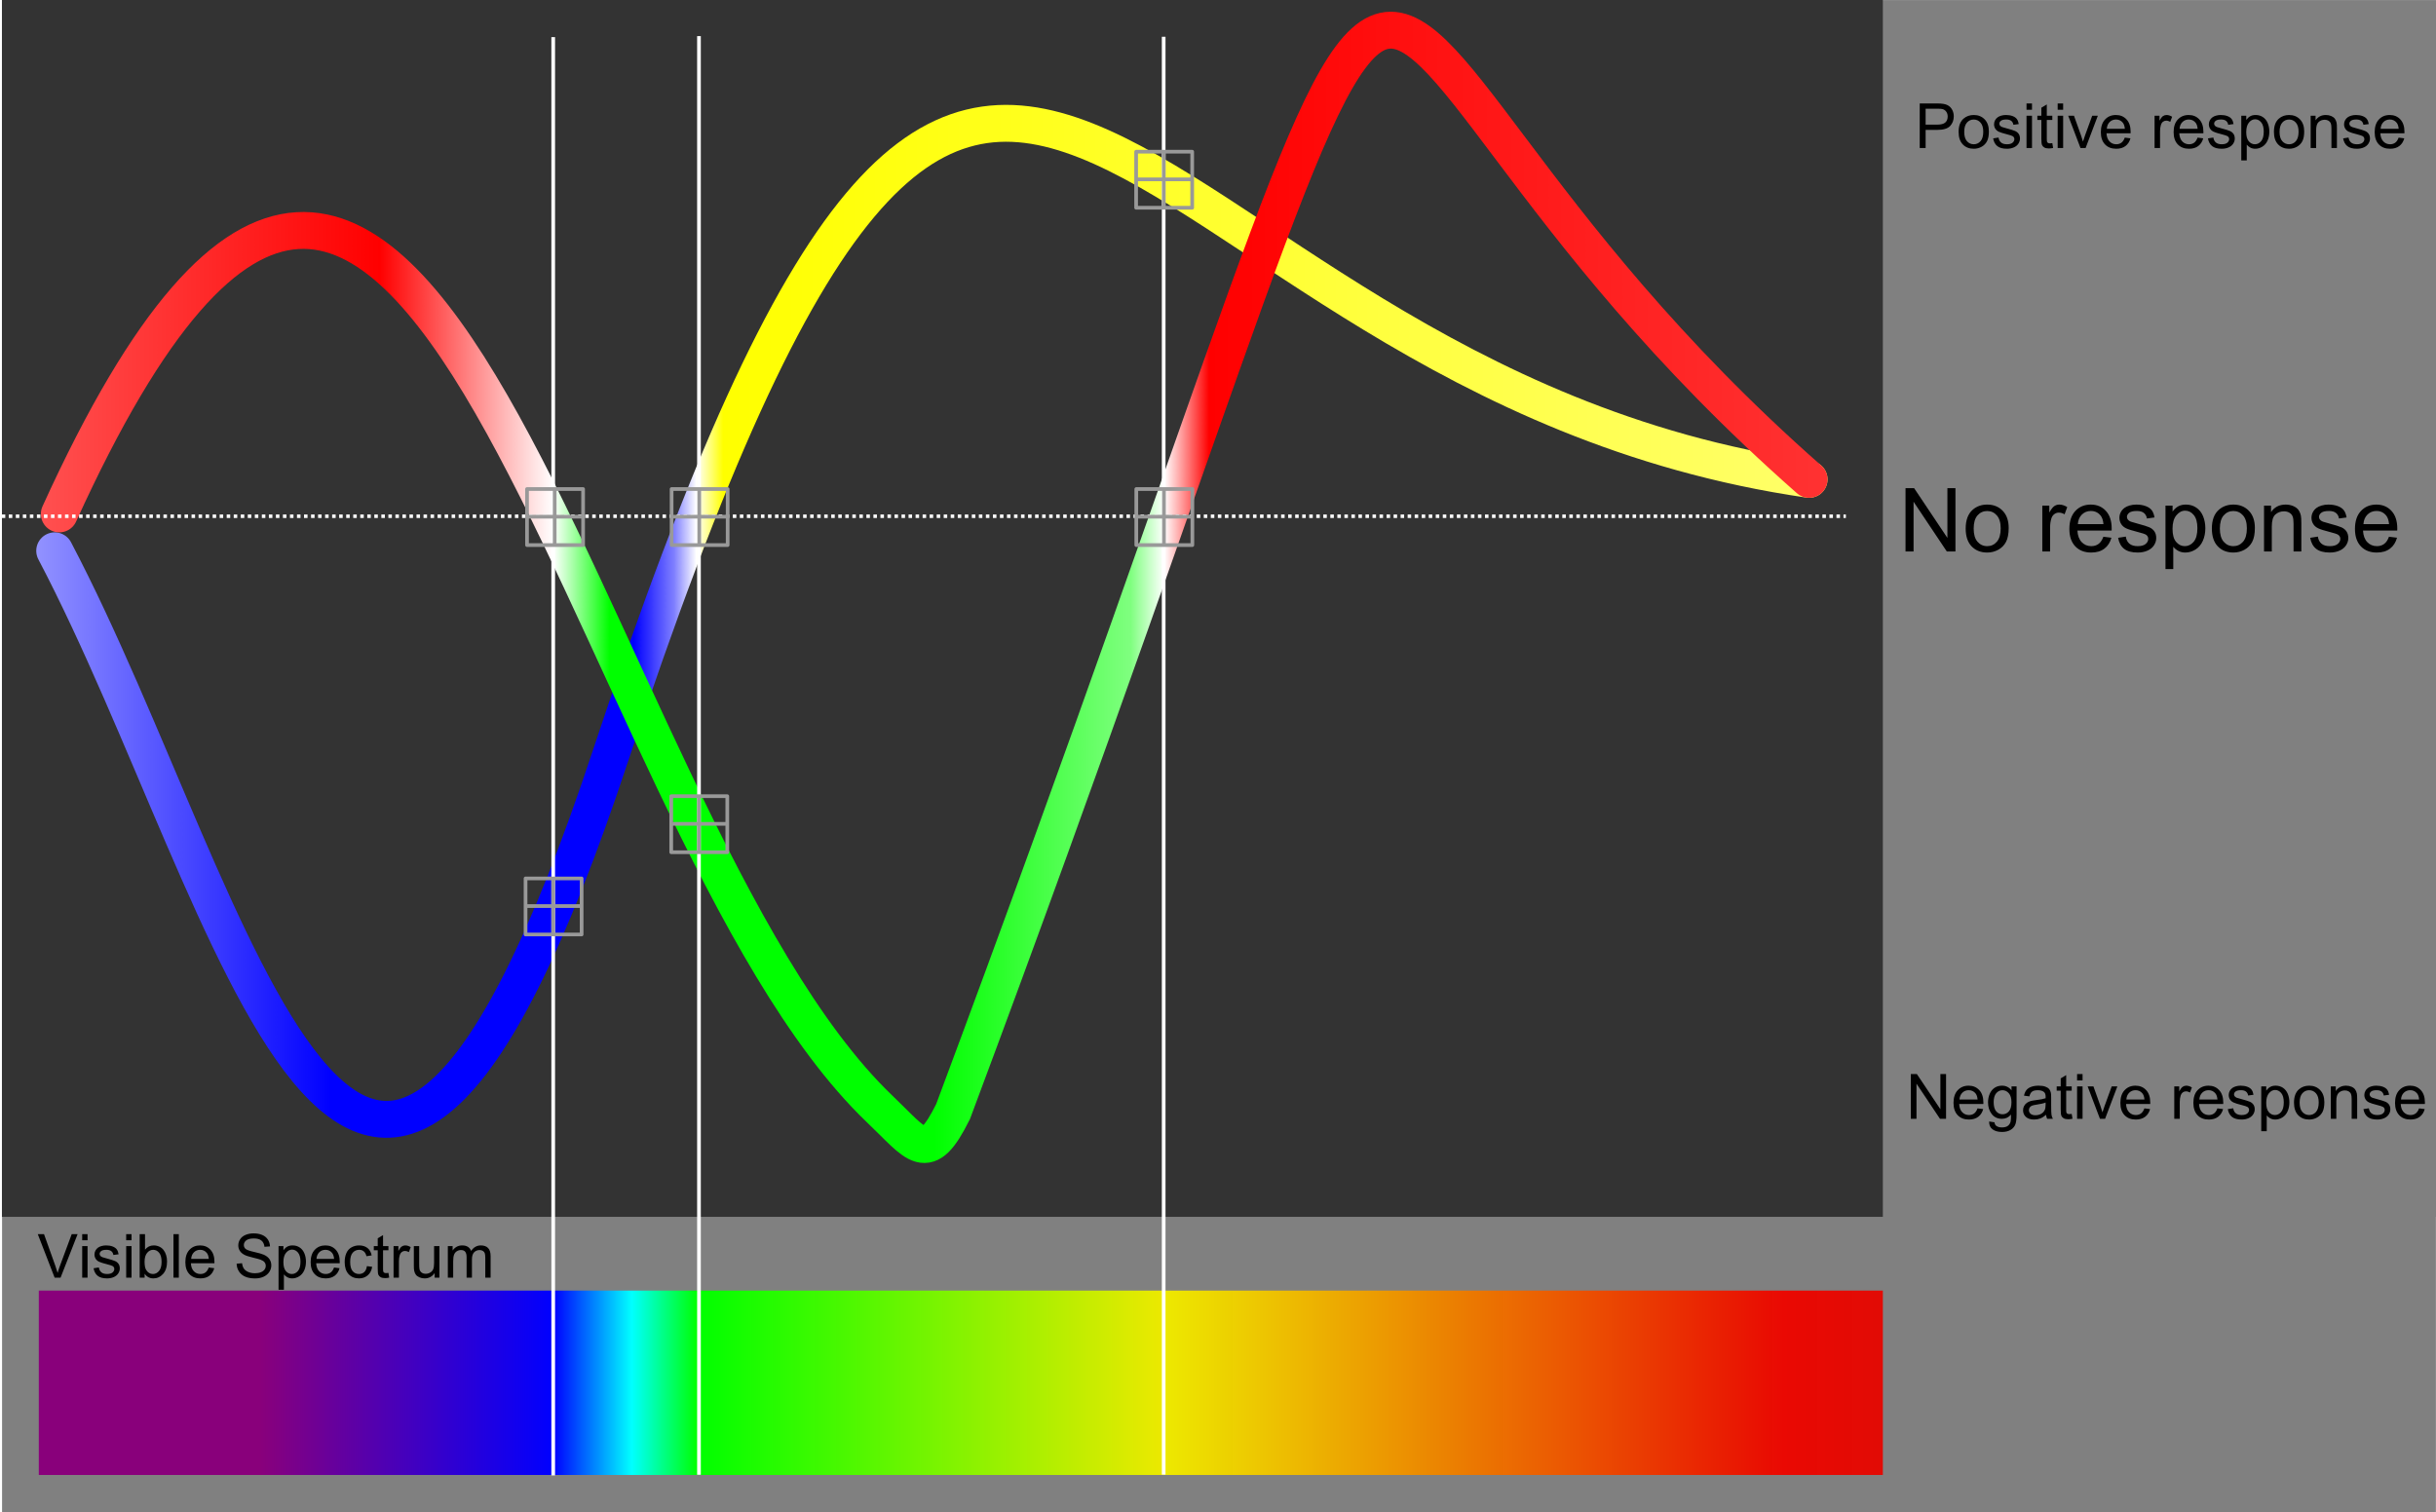
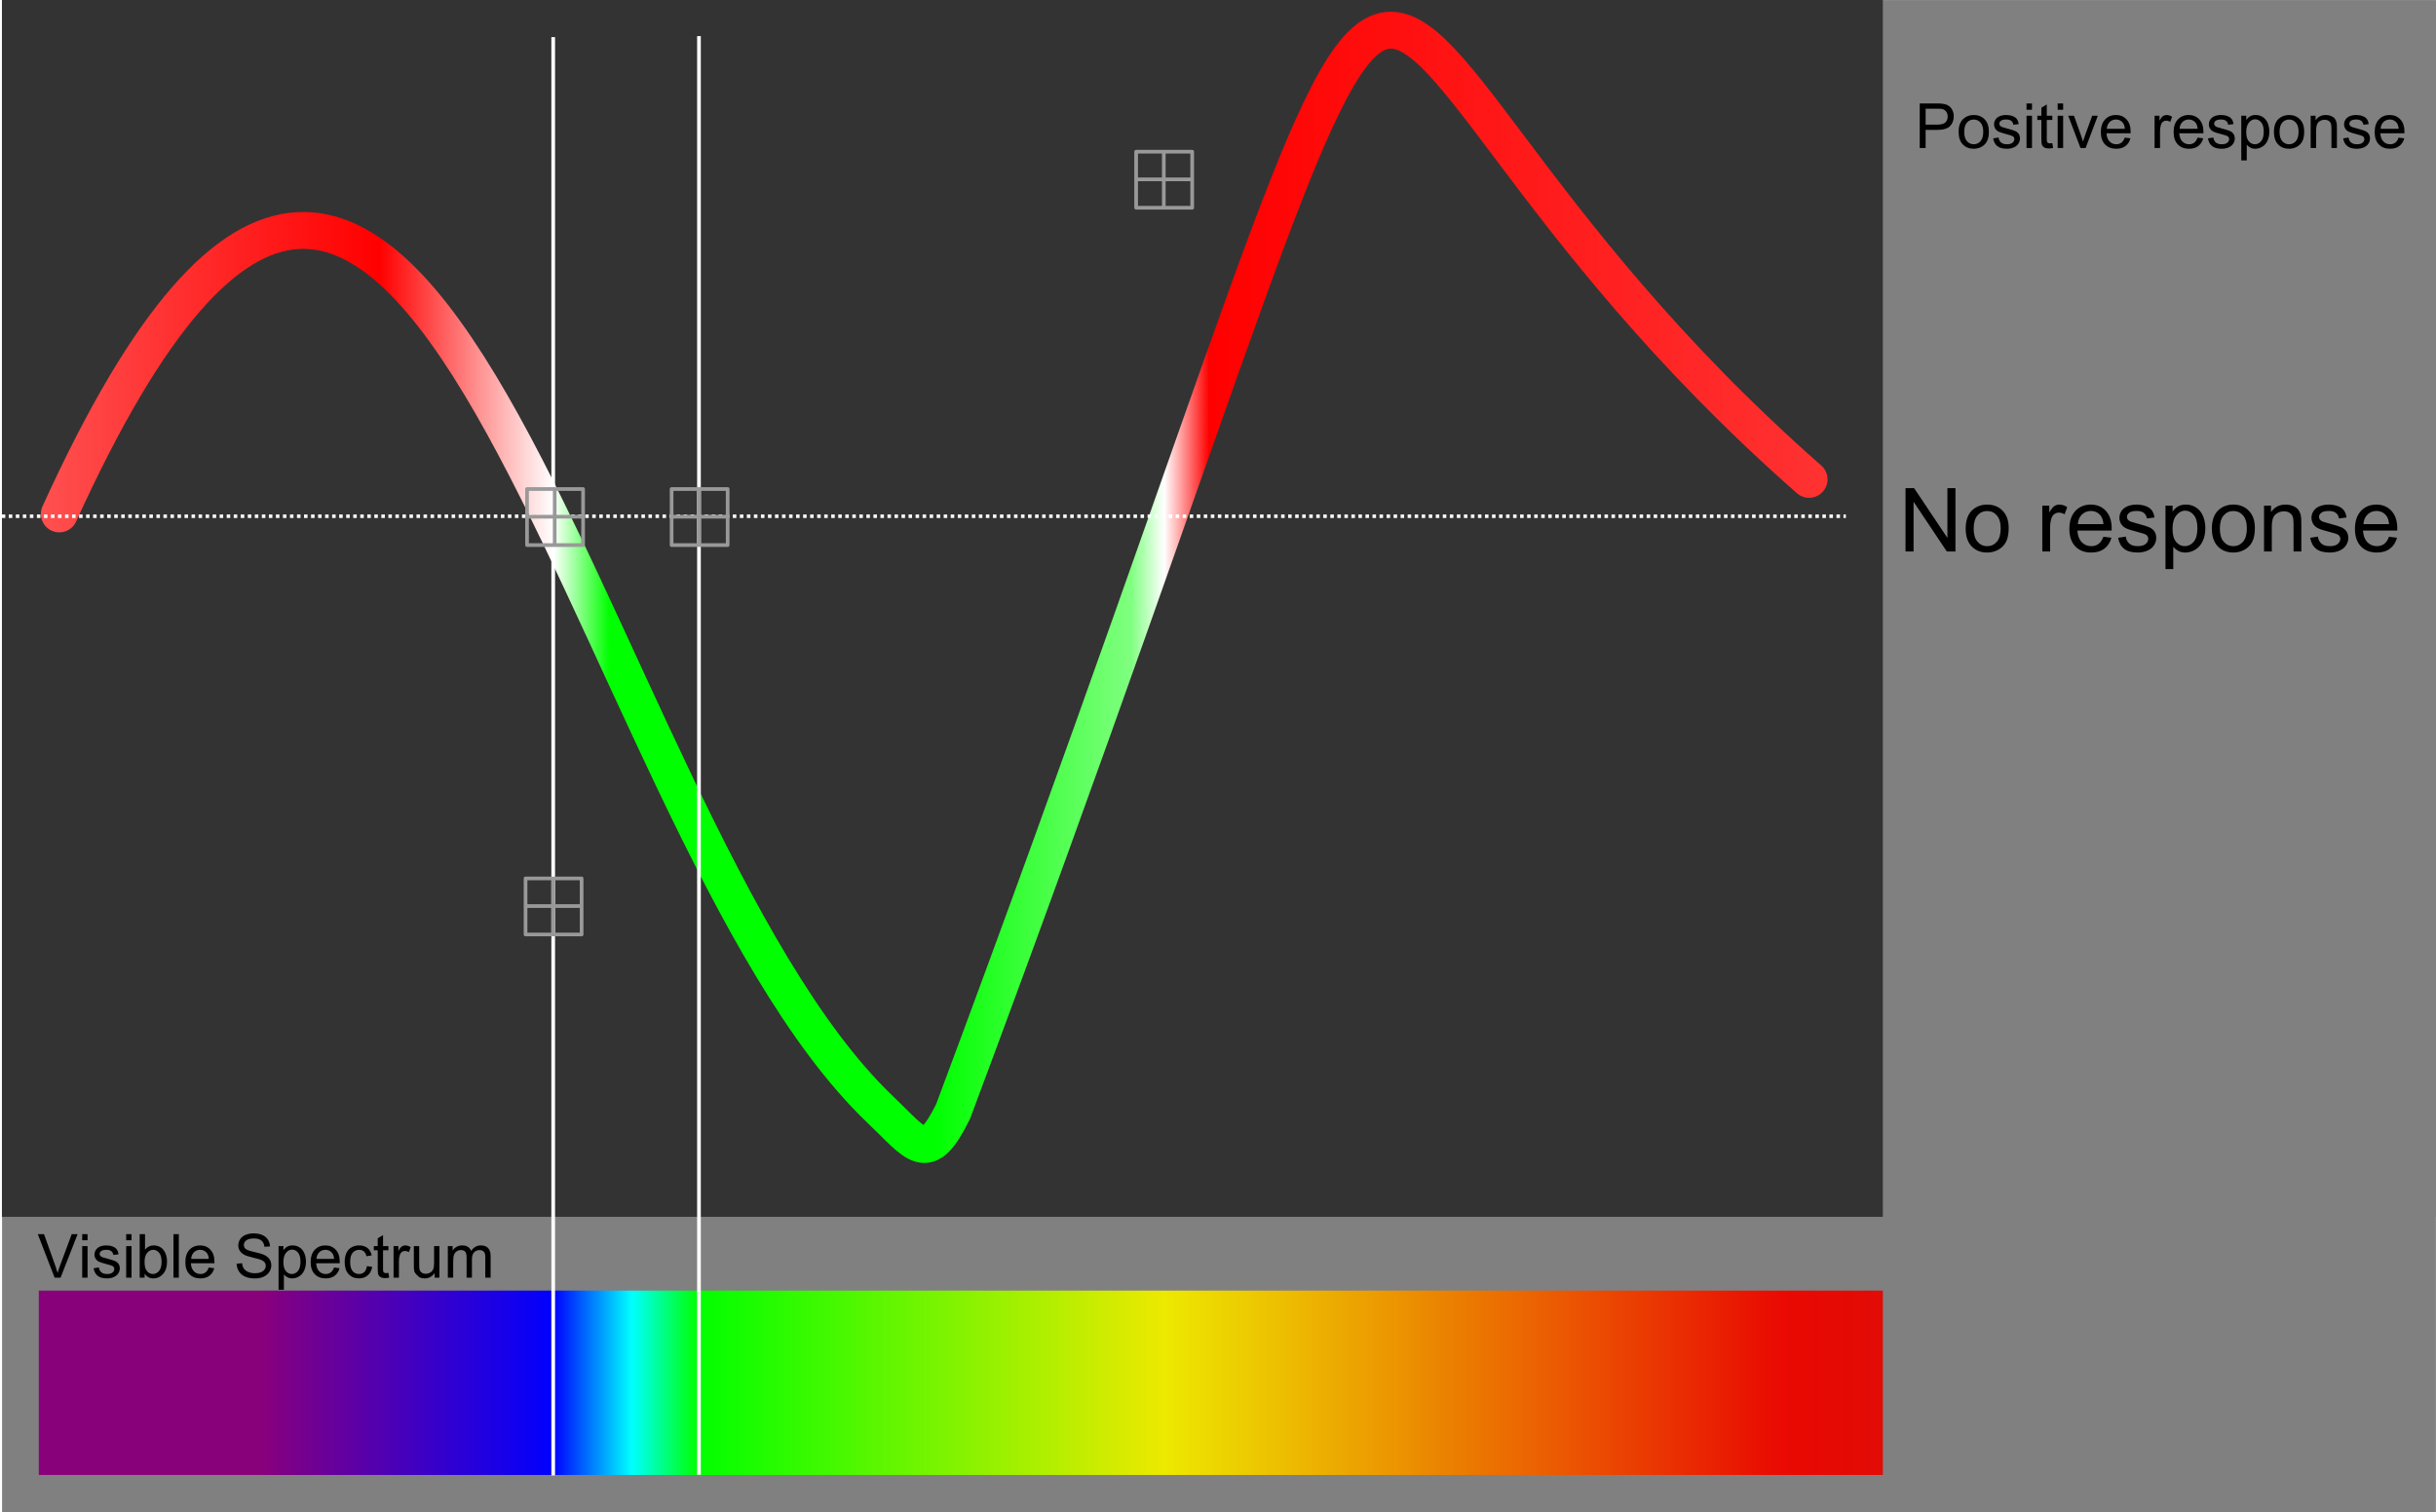
<svg xmlns="http://www.w3.org/2000/svg" xmlns:ns1="http://sodipodi.sourceforge.net/DTD/sodipodi-0.dtd" xmlns:ns2="http://www.inkscape.org/namespaces/inkscape" xmlns:xlink="http://www.w3.org/1999/xlink" width="660.507" height="410.12" id="svg2" ns1:version="0.32" ns2:version="0.46" ns1:docname="light.svg" ns2:output_extension="org.inkscape.output.svg.inkscape" version="1.0">
  <defs id="defs4">
    <linearGradient id="linearGradient4082">
      <stop style="stop-color:#89007b;stop-opacity:1;" offset="0" id="stop4112" />
      <stop id="stop4124" offset="0.071" style="stop-color:#0000ff;stop-opacity:1;" />
      <stop id="stop4120" offset="0.09" style="stop-color:#00ffff;stop-opacity:1;" />
      <stop style="stop-color:#00ff00;stop-opacity:1;" offset="0.106" id="stop4138" />
      <stop id="stop4140" offset="0.219" style="stop-color:#ede900;stop-opacity:1;" />
      <stop style="stop-color:#eb0600;stop-opacity:0.982;" offset="0.369" id="stop4144" />
      <stop id="stop4146" offset="0.897" style="stop-color:#750300;stop-opacity:0.49;" />
      <stop style="stop-color:#000000;stop-opacity:0;" offset="1" id="stop4086" />
    </linearGradient>
    <marker ns2:stockid="Arrow1Lend" orient="auto" refY="0" refX="0" id="Arrow1Lend" style="overflow:visible">
      <path id="path3285" d="M 0,0 L 5,-5 L -12.5,0 L 5,5 L 0,0 z" style="fill-rule:evenodd;stroke:#000000;stroke-width:1pt;marker-start:none" transform="matrix(-0.8,0,0,-0.8,-10,0)" />
    </marker>
    <linearGradient id="linearGradient3228">
      <stop style="stop-color:#ffffff;stop-opacity:1;" offset="0" id="stop3238" />
      <stop id="stop3242" offset="0.115" style="stop-color:#0000ff;stop-opacity:1;" />
      <stop style="stop-color:#0000ff;stop-opacity:1;" offset="0.183" id="stop3264" />
      <stop id="stop3266" offset="0.192" style="stop-color:#7f7fff;stop-opacity:1;" />
      <stop style="stop-color:#ffffff;stop-opacity:1;" offset="0.197" id="stop3244" />
      <stop id="stop3246" offset="0.203" style="stop-color:#ffff00;stop-opacity:1;" />
      <stop style="stop-color:#ffffff;stop-opacity:1;" offset="0.802" id="stop3248" />
      <stop id="stop3250" offset="0.969" style="stop-color:#7f7f7f;stop-opacity:0.498;" />
      <stop style="stop-color:#000000;stop-opacity:0;" offset="1" id="stop3232" />
    </linearGradient>
    <linearGradient id="linearGradient3172">
      <stop id="stop3192" offset="0" style="stop-color:#ffffff;stop-opacity:1;" />
      <stop style="stop-color:#ffffff;stop-opacity:1;" offset="0.182" id="stop3260" />
      <stop id="stop3262" offset="0.182" style="stop-color:#ff7f7f;stop-opacity:1;" />
      <stop style="stop-color:#ff0000;stop-opacity:1;" offset="0.278" id="stop3194" />
      <stop id="stop3196" offset="0.309" style="stop-color:#ffffff;stop-opacity:1;" />
      <stop style="stop-color:#00ff00;stop-opacity:1;" offset="0.319" id="stop3198" />
      <stop id="stop3254" offset="0.377" style="stop-color:#00ff00;stop-opacity:1;" />
      <stop style="stop-color:#7fff7f;stop-opacity:1;" offset="0.412" id="stop3256" />
      <stop id="stop3200" offset="0.418" style="stop-color:#ffffff;stop-opacity:1;" />
      <stop style="stop-color:#ff0000;stop-opacity:1;" offset="0.426" id="stop3202" />
      <stop id="stop3204" offset="0.988" style="stop-color:#ffffff;stop-opacity:1;" />
      <stop style="stop-color:#7f7f7f;stop-opacity:0.498;" offset="0.992" id="stop3206" />
      <stop style="stop-color:#000000;stop-opacity:0;" offset="1" id="stop3176" />
    </linearGradient>
    <ns2:perspective ns1:type="inkscape:persp3d" ns2:vp_x="0 : 526.18109 : 1" ns2:vp_y="0 : 1000 : 0" ns2:vp_z="744.09448 : 526.18109 : 1" ns2:persp3d-origin="372.04724 : 350.78739 : 1" id="perspective10" />
    <ns2:perspective id="perspective2392" ns2:persp3d-origin="372.04724 : 350.78739 : 1" ns2:vp_z="744.09448 : 526.18109 : 1" ns2:vp_y="0 : 1000 : 0" ns2:vp_x="0 : 526.18109 : 1" ns1:type="inkscape:persp3d" />
    <linearGradient ns2:collect="always" xlink:href="#linearGradient4082" id="linearGradient2455" gradientUnits="userSpaceOnUse" x1="150" y1="702.362" x2="1270" y2="702.362" />
    <linearGradient ns2:collect="always" xlink:href="#linearGradient3172" id="linearGradient2463" gradientUnits="userSpaceOnUse" x1="-240" y1="492.362" x2="1279.477" y2="492.483" />
    <linearGradient ns2:collect="always" xlink:href="#linearGradient3228" id="linearGradient2466" gradientUnits="userSpaceOnUse" x1="30" y1="502.362" x2="1239.477" y2="502.483" />
  </defs>
  <ns1:namedview id="base" pagecolor="#ffffff" bordercolor="#666666" borderopacity="1.0" gridtolerance="10000" guidetolerance="10" objecttolerance="10" ns2:pageopacity="0.0" ns2:pageshadow="2" ns2:zoom="1.5957443" ns2:cx="384.25465" ns2:cy="228.996" ns2:document-units="px" ns2:current-layer="layer1" showgrid="true" />
  <g ns2:label="Layer 1" ns2:groupmode="layer" id="layer1" transform="translate(-79.478,-332.362)">
    <path style="fill:#808080;fill-opacity:1;fill-rule:nonzero;stroke:none;stroke-width:1.03;stroke-linecap:round;stroke-linejoin:round;stroke-miterlimit:4;stroke-dasharray:1.03, 1.03;stroke-dashoffset:0;stroke-opacity:1" d="M 80.038,642.362 L 739.962,642.362 L 739.962,742.483 L 80.038,742.483 L 80.038,642.362 z" id="rect4078" />
    <path style="fill:#808080;fill-opacity:1;fill-rule:nonzero;stroke:none;stroke-width:0.984;stroke-linecap:round;stroke-linejoin:round;stroke-miterlimit:4;stroke-dasharray:0.984, 0.984;stroke-dashoffset:0;stroke-opacity:1" d="M 579.952,332.378 L 739.984,332.378 L 739.984,662.347 L 579.952,662.347 L 579.952,332.378 z" id="rect4059" />
    <path style="fill:#333333;fill-opacity:1;fill-rule:nonzero;stroke:none;stroke-width:10.1;stroke-linecap:butt;stroke-linejoin:round;stroke-miterlimit:4;stroke-dashoffset:0;stroke-opacity:1" d="M 80,332.362 L 590,332.362 L 590,662.362 L 80,662.362 L 80,332.362 z" id="rect3258" />
-     <path style="fill:none;fill-rule:evenodd;stroke:url(#linearGradient2466);stroke-width:10;stroke-linecap:round;stroke-linejoin:miter;stroke-miterlimit:4;stroke-dasharray:none;stroke-opacity:1" d="M 94.307,481.736 C 143.962,576.171 176.581,744.01 245,537.362 C 349.865,220.507 375.562,434.154 570,462.362 L 570,462.362" id="path2398" ns1:nodetypes="cccc" />
    <path style="fill:none;fill-rule:evenodd;stroke:url(#linearGradient2463);stroke-width:10;stroke-linecap:round;stroke-linejoin:miter;stroke-miterlimit:4;stroke-dasharray:none;stroke-opacity:1" d="M 95.56,471.736 C 193.617,256.148 235.772,554.211 317.907,633.025 C 328.368,642.976 330.65,648.365 337.894,633.819 C 492.332,220.751 412.847,324.112 570,462.362" id="path2400" ns1:nodetypes="cccc" />
    <path style="fill:#ffffff;fill-rule:evenodd;stroke:#ffffff;stroke-width:0.953;stroke-linecap:butt;stroke-linejoin:miter;stroke-miterlimit:4;stroke-dasharray:0.953, 0.953;stroke-dashoffset:0;stroke-opacity:1" d="M 79.954,472.362 L 579.981,472.362" id="path3252" />
    <path style="font-size:24px;font-style:normal;font-variant:normal;font-weight:normal;font-stretch:normal;writing-mode:lr-tb;fill:#000000;fill-opacity:1;stroke:none;stroke-width:1px;stroke-linecap:butt;stroke-linejoin:miter;stroke-opacity:1;font-family:Arial;-inkscape-font-specification:Arial" d="M 596.149,481.926 L 596.149,464.746 L 598.481,464.746 L 607.504,478.235 L 607.504,464.746 L 609.684,464.746 L 609.684,481.926 L 607.352,481.926 L 598.329,468.426 L 598.329,481.926 L 596.149,481.926 z M 612.462,475.703 C 612.462,473.399 613.102,471.692 614.383,470.582 C 615.454,469.66 616.758,469.199 618.297,469.199 C 620.008,469.199 621.407,469.76 622.493,470.881 C 623.579,472.002 624.122,473.551 624.122,475.528 C 624.122,477.129 623.881,478.389 623.401,479.307 C 622.92,480.225 622.221,480.938 621.303,481.446 C 620.385,481.953 619.383,482.207 618.297,482.207 C 616.555,482.207 615.147,481.649 614.073,480.531 C 612.999,479.414 612.462,477.805 612.462,475.703 L 612.462,475.703 z M 614.629,475.703 C 614.629,477.297 614.977,478.49 615.672,479.283 C 616.368,480.076 617.243,480.473 618.297,480.473 C 619.344,480.473 620.215,480.074 620.911,479.278 C 621.606,478.481 621.954,477.266 621.954,475.633 C 621.954,474.094 621.604,472.928 620.905,472.135 C 620.206,471.342 619.337,470.946 618.297,470.946 C 617.243,470.946 616.368,471.34 615.672,472.129 C 614.977,472.918 614.629,474.11 614.629,475.703 L 614.629,475.703 z M 633.239,481.926 L 633.239,469.481 L 635.137,469.481 L 635.137,471.367 C 635.622,470.485 636.069,469.903 636.479,469.621 C 636.889,469.34 637.34,469.199 637.833,469.199 C 638.544,469.199 639.266,469.426 640.001,469.879 L 639.274,471.836 C 638.758,471.531 638.243,471.379 637.727,471.379 C 637.266,471.379 636.852,471.518 636.485,471.795 C 636.118,472.072 635.856,472.457 635.7,472.949 C 635.465,473.699 635.348,474.52 635.348,475.41 L 635.348,481.926 L 633.239,481.926 z M 649.797,477.918 L 651.977,478.188 C 651.633,479.461 650.997,480.449 650.067,481.153 C 649.137,481.856 647.95,482.207 646.504,482.207 C 644.684,482.207 643.241,481.647 642.174,480.526 C 641.108,479.404 640.575,477.832 640.575,475.809 C 640.575,473.715 641.114,472.09 642.192,470.934 C 643.27,469.778 644.669,469.199 646.387,469.199 C 648.051,469.199 649.411,469.766 650.465,470.899 C 651.52,472.031 652.047,473.625 652.047,475.68 C 652.047,475.805 652.044,475.992 652.036,476.242 L 642.754,476.242 C 642.833,477.61 643.219,478.656 643.915,479.383 C 644.61,480.11 645.477,480.473 646.516,480.473 C 647.29,480.473 647.95,480.27 648.497,479.863 C 649.044,479.457 649.477,478.809 649.797,477.918 L 649.797,477.918 z M 642.872,474.508 L 649.821,474.508 C 649.727,473.461 649.462,472.676 649.024,472.153 C 648.352,471.34 647.481,470.934 646.411,470.934 C 645.442,470.934 644.628,471.258 643.967,471.906 C 643.307,472.555 642.942,473.422 642.872,474.508 L 642.872,474.508 z M 653.794,478.211 L 655.879,477.883 C 655.997,478.719 656.323,479.36 656.858,479.805 C 657.393,480.25 658.141,480.473 659.102,480.473 C 660.071,480.473 660.79,480.276 661.258,479.881 C 661.727,479.487 661.962,479.024 661.962,478.492 C 661.962,478.016 661.754,477.641 661.34,477.367 C 661.051,477.18 660.333,476.942 659.184,476.653 C 657.637,476.262 656.565,475.924 655.967,475.639 C 655.37,475.354 654.917,474.959 654.608,474.455 C 654.299,473.951 654.145,473.395 654.145,472.785 C 654.145,472.231 654.272,471.717 654.526,471.244 C 654.78,470.772 655.126,470.379 655.563,470.067 C 655.891,469.824 656.338,469.619 656.905,469.451 C 657.471,469.283 658.079,469.199 658.727,469.199 C 659.704,469.199 660.561,469.34 661.299,469.621 C 662.038,469.903 662.583,470.283 662.934,470.764 C 663.286,471.244 663.528,471.887 663.661,472.692 L 661.598,472.973 C 661.504,472.332 661.233,471.832 660.784,471.473 C 660.335,471.113 659.7,470.934 658.879,470.934 C 657.911,470.934 657.219,471.094 656.805,471.414 C 656.391,471.735 656.184,472.11 656.184,472.539 C 656.184,472.813 656.27,473.059 656.442,473.278 C 656.614,473.504 656.883,473.692 657.251,473.84 C 657.462,473.918 658.083,474.098 659.114,474.379 C 660.606,474.778 661.647,475.104 662.237,475.358 C 662.827,475.612 663.29,475.981 663.626,476.465 C 663.962,476.949 664.129,477.551 664.129,478.27 C 664.129,478.973 663.924,479.635 663.514,480.256 C 663.104,480.877 662.512,481.358 661.739,481.697 C 660.965,482.037 660.09,482.207 659.114,482.207 C 657.497,482.207 656.264,481.871 655.417,481.199 C 654.569,480.528 654.028,479.531 653.794,478.211 L 653.794,478.211 z M 666.637,486.696 L 666.637,469.481 L 668.559,469.481 L 668.559,471.098 C 669.012,470.465 669.524,469.99 670.094,469.674 C 670.665,469.358 671.356,469.199 672.169,469.199 C 673.231,469.199 674.169,469.473 674.981,470.02 C 675.794,470.567 676.407,471.338 676.821,472.334 C 677.235,473.33 677.442,474.422 677.442,475.61 C 677.442,476.883 677.213,478.029 676.756,479.049 C 676.299,480.069 675.635,480.85 674.764,481.393 C 673.893,481.936 672.977,482.207 672.016,482.207 C 671.313,482.207 670.682,482.059 670.124,481.762 C 669.565,481.465 669.106,481.09 668.747,480.637 L 668.747,486.696 L 666.637,486.696 z M 668.547,475.774 C 668.547,477.375 668.872,478.559 669.52,479.324 C 670.169,480.09 670.954,480.473 671.876,480.473 C 672.813,480.473 673.616,480.076 674.284,479.283 C 674.952,478.49 675.286,477.262 675.286,475.598 C 675.286,474.012 674.96,472.824 674.307,472.035 C 673.655,471.246 672.876,470.852 671.969,470.852 C 671.071,470.852 670.276,471.272 669.585,472.112 C 668.893,472.951 668.547,474.172 668.547,475.774 L 668.547,475.774 z M 679.212,475.703 C 679.212,473.399 679.852,471.692 681.133,470.582 C 682.204,469.66 683.508,469.199 685.047,469.199 C 686.758,469.199 688.157,469.76 689.243,470.881 C 690.329,472.002 690.872,473.551 690.872,475.528 C 690.872,477.129 690.631,478.389 690.151,479.307 C 689.67,480.225 688.971,480.938 688.053,481.446 C 687.135,481.953 686.133,482.207 685.047,482.207 C 683.305,482.207 681.897,481.649 680.823,480.531 C 679.749,479.414 679.212,477.805 679.212,475.703 L 679.212,475.703 z M 681.379,475.703 C 681.379,477.297 681.727,478.49 682.422,479.283 C 683.118,480.076 683.993,480.473 685.047,480.473 C 686.094,480.473 686.965,480.074 687.661,479.278 C 688.356,478.481 688.704,477.266 688.704,475.633 C 688.704,474.094 688.354,472.928 687.655,472.135 C 686.956,471.342 686.087,470.946 685.047,470.946 C 683.993,470.946 683.118,471.34 682.422,472.129 C 681.727,472.918 681.379,474.11 681.379,475.703 L 681.379,475.703 z M 693.356,481.926 L 693.356,469.481 L 695.254,469.481 L 695.254,471.25 C 696.169,469.883 697.489,469.199 699.215,469.199 C 699.965,469.199 700.655,469.334 701.284,469.604 C 701.913,469.873 702.383,470.227 702.696,470.664 C 703.008,471.102 703.227,471.621 703.352,472.223 C 703.43,472.613 703.469,473.297 703.469,474.274 L 703.469,481.926 L 701.36,481.926 L 701.36,474.356 C 701.36,473.496 701.278,472.854 701.114,472.428 C 700.95,472.002 700.659,471.662 700.241,471.408 C 699.823,471.155 699.333,471.028 698.77,471.028 C 697.872,471.028 697.096,471.313 696.444,471.883 C 695.792,472.453 695.465,473.535 695.465,475.129 L 695.465,481.926 L 693.356,481.926 z M 705.872,478.211 L 707.958,477.883 C 708.075,478.719 708.401,479.36 708.936,479.805 C 709.471,480.25 710.219,480.473 711.18,480.473 C 712.149,480.473 712.868,480.276 713.337,479.881 C 713.805,479.487 714.04,479.024 714.04,478.492 C 714.04,478.016 713.833,477.641 713.419,477.367 C 713.129,477.18 712.411,476.942 711.262,476.653 C 709.715,476.262 708.643,475.924 708.045,475.639 C 707.448,475.354 706.995,474.959 706.686,474.455 C 706.378,473.951 706.223,473.395 706.223,472.785 C 706.223,472.231 706.35,471.717 706.604,471.244 C 706.858,470.772 707.204,470.379 707.641,470.067 C 707.969,469.824 708.417,469.619 708.983,469.451 C 709.549,469.283 710.157,469.199 710.805,469.199 C 711.782,469.199 712.639,469.34 713.378,469.621 C 714.116,469.903 714.661,470.283 715.012,470.764 C 715.364,471.244 715.606,471.887 715.739,472.692 L 713.676,472.973 C 713.583,472.332 713.311,471.832 712.862,471.473 C 712.413,471.113 711.778,470.934 710.958,470.934 C 709.989,470.934 709.297,471.094 708.883,471.414 C 708.469,471.735 708.262,472.11 708.262,472.539 C 708.262,472.813 708.348,473.059 708.52,473.278 C 708.692,473.504 708.962,473.692 709.329,473.84 C 709.54,473.918 710.161,474.098 711.192,474.379 C 712.684,474.778 713.725,475.104 714.315,475.358 C 714.905,475.612 715.368,475.981 715.704,476.465 C 716.04,476.949 716.208,477.551 716.208,478.27 C 716.208,478.973 716.003,479.635 715.592,480.256 C 715.182,480.877 714.59,481.358 713.817,481.697 C 713.044,482.037 712.169,482.207 711.192,482.207 C 709.575,482.207 708.342,481.871 707.495,481.199 C 706.647,480.528 706.106,479.531 705.872,478.211 L 705.872,478.211 z M 727.235,477.918 L 729.415,478.188 C 729.071,479.461 728.434,480.449 727.504,481.153 C 726.575,481.856 725.387,482.207 723.942,482.207 C 722.122,482.207 720.678,481.647 719.612,480.526 C 718.545,479.404 718.012,477.832 718.012,475.809 C 718.012,473.715 718.551,472.09 719.629,470.934 C 720.708,469.778 722.106,469.199 723.825,469.199 C 725.489,469.199 726.848,469.766 727.903,470.899 C 728.958,472.031 729.485,473.625 729.485,475.68 C 729.485,475.805 729.481,475.992 729.473,476.242 L 720.192,476.242 C 720.27,477.61 720.657,478.656 721.352,479.383 C 722.047,480.11 722.915,480.473 723.954,480.473 C 724.727,480.473 725.387,480.27 725.934,479.863 C 726.481,479.457 726.915,478.809 727.235,477.918 L 727.235,477.918 z M 720.309,474.508 L 727.258,474.508 C 727.165,473.461 726.899,472.676 726.462,472.153 C 725.79,471.34 724.919,470.934 723.848,470.934 C 722.879,470.934 722.065,471.258 721.405,471.906 C 720.745,472.555 720.379,473.422 720.309,474.508 L 720.309,474.508 z" id="flowRoot3268" />
    <path style="font-size:24px;font-style:normal;font-variant:normal;font-weight:normal;font-stretch:normal;writing-mode:lr-tb;fill:#000000;fill-opacity:1;stroke:none;stroke-width:1px;stroke-linecap:butt;stroke-linejoin:miter;stroke-opacity:1;font-family:Arial;-inkscape-font-specification:Arial" d="M 600,372.507 L 600,360.413 L 604.562,360.413 C 605.365,360.413 605.978,360.451 606.402,360.528 C 606.996,360.627 607.493,360.816 607.895,361.094 C 608.296,361.371 608.619,361.76 608.864,362.261 C 609.109,362.761 609.231,363.311 609.231,363.911 C 609.231,364.939 608.904,365.81 608.25,366.522 C 607.595,367.234 606.413,367.59 604.702,367.59 L 601.6,367.59 L 601.6,372.507 L 600,372.507 z M 601.6,366.163 L 604.727,366.163 C 605.761,366.163 606.495,365.97 606.93,365.585 C 607.364,365.2 607.581,364.659 607.581,363.96 C 607.581,363.454 607.453,363.021 607.198,362.661 C 606.942,362.301 606.605,362.063 606.187,361.947 C 605.918,361.876 605.42,361.84 604.694,361.84 L 601.6,361.84 L 601.6,366.163 z M 610.543,368.126 C 610.543,366.504 610.994,365.302 611.896,364.521 C 612.649,363.872 613.568,363.548 614.651,363.548 C 615.856,363.548 616.84,363.942 617.605,364.732 C 618.369,365.521 618.751,366.611 618.751,368.003 C 618.751,369.13 618.582,370.017 618.244,370.663 C 617.906,371.309 617.413,371.811 616.767,372.169 C 616.121,372.526 615.416,372.705 614.651,372.705 C 613.425,372.705 612.433,372.312 611.677,371.525 C 610.921,370.739 610.543,369.606 610.543,368.126 L 610.543,368.126 z M 612.069,368.126 C 612.069,369.248 612.314,370.088 612.803,370.647 C 613.293,371.205 613.909,371.484 614.651,371.484 C 615.388,371.484 616.001,371.203 616.491,370.642 C 616.98,370.081 617.225,369.226 617.225,368.077 C 617.225,366.993 616.979,366.173 616.487,365.614 C 615.995,365.056 615.383,364.777 614.651,364.777 C 613.909,364.777 613.293,365.055 612.803,365.61 C 612.314,366.166 612.069,367.004 612.069,368.126 L 612.069,368.126 z M 619.906,369.892 L 621.375,369.661 C 621.457,370.249 621.687,370.7 622.063,371.014 C 622.44,371.327 622.967,371.484 623.643,371.484 C 624.325,371.484 624.831,371.345 625.161,371.067 C 625.491,370.79 625.656,370.464 625.656,370.09 C 625.656,369.754 625.51,369.49 625.219,369.298 C 625.015,369.166 624.509,368.998 623.701,368.795 C 622.612,368.52 621.857,368.282 621.436,368.081 C 621.016,367.88 620.697,367.602 620.48,367.248 C 620.262,366.893 620.154,366.501 620.154,366.072 C 620.154,365.682 620.243,365.32 620.422,364.987 C 620.601,364.655 620.844,364.378 621.152,364.158 C 621.383,363.988 621.698,363.843 622.096,363.725 C 622.495,363.607 622.923,363.548 623.379,363.548 C 624.067,363.548 624.67,363.647 625.19,363.845 C 625.71,364.043 626.093,364.311 626.341,364.649 C 626.588,364.987 626.759,365.44 626.852,366.006 L 625.4,366.204 C 625.334,365.753 625.143,365.401 624.827,365.148 C 624.511,364.895 624.064,364.769 623.486,364.769 C 622.805,364.769 622.318,364.881 622.026,365.107 C 621.735,365.332 621.589,365.596 621.589,365.899 C 621.589,366.091 621.65,366.265 621.771,366.419 C 621.892,366.578 622.081,366.71 622.34,366.815 C 622.488,366.87 622.926,366.996 623.651,367.194 C 624.702,367.475 625.435,367.704 625.85,367.883 C 626.265,368.062 626.591,368.322 626.828,368.663 C 627.064,369.004 627.182,369.427 627.182,369.933 C 627.182,370.428 627.038,370.894 626.749,371.331 C 626.46,371.768 626.044,372.107 625.499,372.346 C 624.955,372.585 624.339,372.705 623.651,372.705 C 622.513,372.705 621.645,372.468 621.049,371.995 C 620.452,371.522 620.071,370.821 619.906,369.892 L 619.906,369.892 z M 628.956,362.121 L 628.956,360.413 L 630.441,360.413 L 630.441,362.121 L 628.956,362.121 z M 628.956,372.507 L 628.956,363.746 L 630.441,363.746 L 630.441,372.507 L 628.956,372.507 z M 635.952,371.179 L 636.166,372.49 C 635.748,372.578 635.374,372.622 635.044,372.622 C 634.505,372.622 634.087,372.537 633.79,372.367 C 633.493,372.196 633.284,371.972 633.163,371.694 C 633.042,371.417 632.982,370.832 632.982,369.941 L 632.982,364.901 L 631.893,364.901 L 631.893,363.746 L 632.982,363.746 L 632.982,361.576 L 634.458,360.685 L 634.458,363.746 L 635.952,363.746 L 635.952,364.901 L 634.458,364.901 L 634.458,370.024 C 634.458,370.447 634.485,370.719 634.537,370.84 C 634.589,370.961 634.674,371.058 634.792,371.129 C 634.911,371.201 635.08,371.236 635.3,371.236 C 635.465,371.236 635.682,371.217 635.952,371.179 L 635.952,371.179 z M 637.403,362.121 L 637.403,360.413 L 638.888,360.413 L 638.888,362.121 L 637.403,362.121 z M 637.403,372.507 L 637.403,363.746 L 638.888,363.746 L 638.888,372.507 L 637.403,372.507 z M 643.591,372.507 L 640.258,363.746 L 641.825,363.746 L 643.706,368.993 C 643.91,369.559 644.097,370.147 644.267,370.758 C 644.399,370.296 644.583,369.74 644.82,369.092 L 646.767,363.746 L 648.293,363.746 L 644.977,372.507 L 643.591,372.507 z M 655.602,369.685 L 657.136,369.875 C 656.894,370.772 656.446,371.467 655.792,371.962 C 655.137,372.457 654.301,372.705 653.284,372.705 C 652.002,372.705 650.986,372.31 650.236,371.521 C 649.485,370.732 649.11,369.625 649.11,368.201 C 649.11,366.727 649.489,365.583 650.248,364.769 C 651.007,363.955 651.991,363.548 653.201,363.548 C 654.373,363.548 655.33,363.947 656.072,364.744 C 656.815,365.541 657.186,366.663 657.186,368.11 C 657.186,368.198 657.183,368.33 657.178,368.506 L 650.644,368.506 C 650.699,369.468 650.971,370.205 651.461,370.717 C 651.95,371.228 652.561,371.484 653.292,371.484 C 653.837,371.484 654.301,371.341 654.686,371.055 C 655.071,370.769 655.376,370.312 655.602,369.685 L 655.602,369.685 z M 650.726,367.285 L 655.618,367.285 C 655.552,366.548 655.365,365.995 655.058,365.627 C 654.585,365.055 653.971,364.769 653.218,364.769 C 652.536,364.769 651.963,364.997 651.498,365.453 C 651.033,365.91 650.776,366.52 650.726,367.285 L 650.726,367.285 z M 663.678,372.507 L 663.678,363.746 L 665.015,363.746 L 665.015,365.074 C 665.356,364.453 665.671,364.043 665.959,363.845 C 666.248,363.647 666.566,363.548 666.912,363.548 C 667.413,363.548 667.921,363.707 668.438,364.026 L 667.927,365.404 C 667.564,365.189 667.201,365.082 666.838,365.082 C 666.513,365.082 666.222,365.18 665.963,365.375 C 665.705,365.57 665.521,365.841 665.411,366.188 C 665.246,366.716 665.163,367.293 665.163,367.92 L 665.163,372.507 L 663.678,372.507 z M 675.335,369.685 L 676.869,369.875 C 676.627,370.772 676.179,371.467 675.525,371.962 C 674.87,372.457 674.034,372.705 673.017,372.705 C 671.735,372.705 670.719,372.31 669.969,371.521 C 669.218,370.732 668.843,369.625 668.843,368.201 C 668.843,366.727 669.222,365.583 669.981,364.769 C 670.74,363.955 671.724,363.548 672.934,363.548 C 674.106,363.548 675.063,363.947 675.805,364.744 C 676.548,365.541 676.919,366.663 676.919,368.11 C 676.919,368.198 676.916,368.33 676.911,368.506 L 670.377,368.506 C 670.432,369.468 670.704,370.205 671.194,370.717 C 671.683,371.228 672.294,371.484 673.025,371.484 C 673.57,371.484 674.034,371.341 674.419,371.055 C 674.804,370.769 675.109,370.312 675.335,369.685 L 675.335,369.685 z M 670.459,367.285 L 675.351,367.285 C 675.285,366.548 675.098,365.995 674.79,365.627 C 674.317,365.055 673.704,364.769 672.951,364.769 C 672.269,364.769 671.695,364.997 671.231,365.453 C 670.766,365.91 670.509,366.52 670.459,367.285 L 670.459,367.285 z M 678.148,369.892 L 679.616,369.661 C 679.699,370.249 679.929,370.7 680.305,371.014 C 680.682,371.327 681.209,371.484 681.885,371.484 C 682.567,371.484 683.073,371.345 683.403,371.067 C 683.733,370.79 683.898,370.464 683.898,370.09 C 683.898,369.754 683.752,369.49 683.461,369.298 C 683.257,369.166 682.751,368.998 681.943,368.795 C 680.854,368.52 680.099,368.282 679.678,368.081 C 679.258,367.88 678.939,367.602 678.721,367.248 C 678.504,366.893 678.395,366.501 678.395,366.072 C 678.395,365.682 678.485,365.32 678.664,364.987 C 678.842,364.655 679.086,364.378 679.394,364.158 C 679.625,363.988 679.94,363.843 680.338,363.725 C 680.737,363.607 681.165,363.548 681.621,363.548 C 682.309,363.548 682.912,363.647 683.432,363.845 C 683.952,364.043 684.335,364.311 684.583,364.649 C 684.83,364.987 685.001,365.44 685.094,366.006 L 683.642,366.204 C 683.576,365.753 683.385,365.401 683.069,365.148 C 682.753,364.895 682.306,364.769 681.728,364.769 C 681.046,364.769 680.56,364.881 680.268,365.107 C 679.977,365.332 679.831,365.596 679.831,365.899 C 679.831,366.091 679.891,366.265 680.012,366.419 C 680.133,366.578 680.323,366.71 680.582,366.815 C 680.73,366.87 681.167,366.996 681.893,367.194 C 682.944,367.475 683.677,367.704 684.092,367.883 C 684.507,368.062 684.833,368.322 685.069,368.663 C 685.306,369.004 685.424,369.427 685.424,369.933 C 685.424,370.428 685.28,370.894 684.991,371.331 C 684.702,371.768 684.286,372.107 683.741,372.346 C 683.197,372.585 682.581,372.705 681.893,372.705 C 680.755,372.705 679.887,372.468 679.291,371.995 C 678.694,371.522 678.313,370.821 678.148,369.892 L 678.148,369.892 z M 687.19,375.864 L 687.19,363.746 L 688.542,363.746 L 688.542,364.884 C 688.861,364.439 689.222,364.105 689.623,363.882 C 690.025,363.659 690.511,363.548 691.083,363.548 C 691.831,363.548 692.491,363.74 693.063,364.125 C 693.635,364.51 694.067,365.053 694.358,365.755 C 694.65,366.456 694.796,367.224 694.796,368.06 C 694.796,368.957 694.635,369.764 694.313,370.482 C 693.991,371.199 693.524,371.749 692.911,372.131 C 692.297,372.514 691.653,372.705 690.976,372.705 C 690.481,372.705 690.037,372.6 689.644,372.391 C 689.251,372.182 688.927,371.918 688.674,371.599 L 688.674,375.864 L 687.19,375.864 z M 688.534,368.176 C 688.534,369.303 688.762,370.136 689.219,370.675 C 689.675,371.214 690.228,371.484 690.877,371.484 C 691.537,371.484 692.102,371.205 692.572,370.647 C 693.043,370.088 693.278,369.224 693.278,368.052 C 693.278,366.936 693.048,366.1 692.589,365.544 C 692.13,364.989 691.581,364.711 690.943,364.711 C 690.311,364.711 689.751,365.007 689.264,365.598 C 688.778,366.189 688.534,367.048 688.534,368.176 L 688.534,368.176 z M 696.041,368.126 C 696.041,366.504 696.492,365.302 697.394,364.521 C 698.148,363.872 699.066,363.548 700.15,363.548 C 701.354,363.548 702.338,363.942 703.103,364.732 C 703.867,365.521 704.25,366.611 704.25,368.003 C 704.25,369.13 704.08,370.017 703.742,370.663 C 703.404,371.309 702.912,371.811 702.266,372.169 C 701.619,372.526 700.914,372.705 700.15,372.705 C 698.923,372.705 697.932,372.312 697.176,371.525 C 696.419,370.739 696.041,369.606 696.041,368.126 L 696.041,368.126 z M 697.567,368.126 C 697.567,369.248 697.812,370.088 698.302,370.647 C 698.791,371.205 699.407,371.484 700.15,371.484 C 700.887,371.484 701.5,371.203 701.989,370.642 C 702.479,370.081 702.723,369.226 702.723,368.077 C 702.723,366.993 702.477,366.173 701.985,365.614 C 701.493,365.056 700.881,364.777 700.15,364.777 C 699.407,364.777 698.791,365.055 698.302,365.61 C 697.812,366.166 697.567,367.004 697.567,368.126 L 697.567,368.126 z M 705.999,372.507 L 705.999,363.746 L 707.335,363.746 L 707.335,364.991 C 707.978,364.029 708.908,363.548 710.123,363.548 C 710.651,363.548 711.137,363.643 711.579,363.832 C 712.022,364.022 712.353,364.271 712.573,364.579 C 712.793,364.887 712.947,365.253 713.035,365.676 C 713.09,365.951 713.118,366.432 713.118,367.12 L 713.118,372.507 L 711.633,372.507 L 711.633,367.178 C 711.633,366.573 711.575,366.12 711.46,365.821 C 711.344,365.521 711.139,365.282 710.845,365.103 C 710.551,364.924 710.206,364.835 709.81,364.835 C 709.177,364.835 708.631,365.035 708.172,365.437 C 707.713,365.838 707.483,366.6 707.483,367.722 L 707.483,372.507 L 705.999,372.507 z M 714.809,369.892 L 716.277,369.661 C 716.36,370.249 716.59,370.7 716.966,371.014 C 717.343,371.327 717.87,371.484 718.546,371.484 C 719.228,371.484 719.734,371.345 720.064,371.067 C 720.394,370.79 720.559,370.464 720.559,370.09 C 720.559,369.754 720.413,369.49 720.122,369.298 C 719.918,369.166 719.412,368.998 718.604,368.795 C 717.515,368.52 716.76,368.282 716.339,368.081 C 715.919,367.88 715.6,367.602 715.382,367.248 C 715.165,366.893 715.057,366.501 715.057,366.072 C 715.057,365.682 715.146,365.32 715.325,364.987 C 715.503,364.655 715.747,364.378 716.055,364.158 C 716.286,363.988 716.601,363.843 716.999,363.725 C 717.398,363.607 717.826,363.548 718.282,363.548 C 718.97,363.548 719.573,363.647 720.093,363.845 C 720.613,364.043 720.996,364.311 721.244,364.649 C 721.491,364.987 721.662,365.44 721.755,366.006 L 720.303,366.204 C 720.237,365.753 720.046,365.401 719.73,365.148 C 719.414,364.895 718.967,364.769 718.389,364.769 C 717.707,364.769 717.221,364.881 716.929,365.107 C 716.638,365.332 716.492,365.596 716.492,365.899 C 716.492,366.091 716.552,366.265 716.673,366.419 C 716.794,366.578 716.984,366.71 717.243,366.815 C 717.391,366.87 717.828,366.996 718.554,367.194 C 719.605,367.475 720.338,367.704 720.753,367.883 C 721.168,368.062 721.494,368.322 721.73,368.663 C 721.967,369.004 722.085,369.427 722.085,369.933 C 722.085,370.428 721.941,370.894 721.652,371.331 C 721.363,371.768 720.947,372.107 720.402,372.346 C 719.858,372.585 719.242,372.705 718.554,372.705 C 717.416,372.705 716.548,372.468 715.952,371.995 C 715.355,371.522 714.974,370.821 714.809,369.892 L 714.809,369.892 z M 729.848,369.685 L 731.382,369.875 C 731.14,370.772 730.692,371.467 730.038,371.962 C 729.383,372.457 728.547,372.705 727.53,372.705 C 726.248,372.705 725.232,372.31 724.482,371.521 C 723.731,370.732 723.356,369.625 723.356,368.201 C 723.356,366.727 723.735,365.583 724.494,364.769 C 725.253,363.955 726.237,363.548 727.447,363.548 C 728.619,363.548 729.576,363.947 730.318,364.744 C 731.061,365.541 731.432,366.663 731.432,368.11 C 731.432,368.198 731.429,368.33 731.424,368.506 L 724.89,368.506 C 724.945,369.468 725.217,370.205 725.707,370.717 C 726.196,371.228 726.807,371.484 727.538,371.484 C 728.083,371.484 728.547,371.341 728.932,371.055 C 729.317,370.769 729.622,370.312 729.848,369.685 L 729.848,369.685 z M 724.972,367.285 L 729.864,367.285 C 729.798,366.548 729.611,365.995 729.303,365.627 C 728.831,365.055 728.217,364.769 727.464,364.769 C 726.782,364.769 726.209,364.997 725.744,365.453 C 725.279,365.91 725.022,366.52 724.972,367.285 L 724.972,367.285 z" id="flowRoot4061" />
-     <path style="font-size:24px;font-style:normal;font-variant:normal;font-weight:normal;font-stretch:normal;writing-mode:lr-tb;fill:#000000;fill-opacity:1;stroke:none;stroke-width:1px;stroke-linecap:butt;stroke-linejoin:miter;stroke-opacity:1;font-family:Arial;-inkscape-font-specification:Arial" d="M 597.584,635.775 L 597.584,623.645 L 599.231,623.645 L 605.602,633.169 L 605.602,623.645 L 607.141,623.645 L 607.141,635.775 L 605.495,635.775 L 599.123,626.243 L 599.123,635.775 L 597.584,635.775 z M 615.673,632.945 L 617.212,633.136 C 616.969,634.035 616.519,634.733 615.863,635.229 C 615.206,635.726 614.368,635.974 613.347,635.974 C 612.062,635.974 611.043,635.578 610.29,634.786 C 609.537,633.995 609.16,632.885 609.16,631.456 C 609.16,629.977 609.541,628.83 610.302,628.014 C 611.064,627.197 612.051,626.789 613.265,626.789 C 614.44,626.789 615.399,627.189 616.144,627.989 C 616.889,628.789 617.261,629.914 617.261,631.365 C 617.261,631.453 617.259,631.585 617.253,631.762 L 610.699,631.762 C 610.755,632.727 611.028,633.467 611.519,633.98 C 612.01,634.493 612.622,634.749 613.356,634.749 C 613.902,634.749 614.368,634.606 614.754,634.319 C 615.14,634.032 615.446,633.574 615.673,632.945 L 615.673,632.945 z M 610.782,630.537 L 615.689,630.537 C 615.623,629.798 615.435,629.244 615.126,628.874 C 614.652,628.3 614.037,628.014 613.281,628.014 C 612.597,628.014 612.022,628.242 611.556,628.7 C 611.09,629.158 610.832,629.771 610.782,630.537 L 610.782,630.537 z M 618.817,636.503 L 620.265,636.718 C 620.326,637.165 620.494,637.491 620.77,637.695 C 621.139,637.971 621.644,638.109 622.284,638.109 C 622.974,638.109 623.506,637.971 623.881,637.695 C 624.256,637.419 624.51,637.033 624.642,636.536 C 624.72,636.233 624.755,635.596 624.75,634.625 C 624.099,635.392 623.288,635.775 622.317,635.775 C 621.109,635.775 620.174,635.339 619.512,634.468 C 618.85,633.596 618.519,632.551 618.519,631.332 C 618.519,630.493 618.671,629.72 618.974,629.011 C 619.278,628.302 619.718,627.754 620.294,627.368 C 620.87,626.982 621.548,626.789 622.325,626.789 C 623.362,626.789 624.218,627.208 624.891,628.047 L 624.891,626.987 L 626.264,626.987 L 626.264,634.584 C 626.264,635.952 626.125,636.921 625.846,637.492 C 625.568,638.063 625.126,638.514 624.522,638.845 C 623.918,639.176 623.175,639.342 622.292,639.342 C 621.244,639.342 620.397,639.106 619.752,638.634 C 619.107,638.162 618.795,637.452 618.817,636.503 L 618.817,636.503 z M 620.05,631.224 C 620.05,632.377 620.279,633.218 620.737,633.748 C 621.195,634.277 621.768,634.542 622.458,634.542 C 623.142,634.542 623.716,634.279 624.179,633.752 C 624.642,633.225 624.874,632.399 624.874,631.274 C 624.874,630.198 624.635,629.387 624.158,628.841 C 623.681,628.295 623.106,628.022 622.433,628.022 C 621.771,628.022 621.208,628.291 620.745,628.829 C 620.282,629.366 620.05,630.165 620.05,631.224 L 620.05,631.224 z M 634.258,634.691 C 633.706,635.16 633.175,635.491 632.665,635.684 C 632.154,635.877 631.607,635.974 631.022,635.974 C 630.057,635.974 629.315,635.738 628.796,635.266 C 628.278,634.795 628.018,634.192 628.018,633.458 C 628.018,633.028 628.116,632.635 628.312,632.279 C 628.508,631.923 628.764,631.638 629.082,631.423 C 629.399,631.208 629.756,631.045 630.153,630.934 C 630.446,630.857 630.887,630.783 631.477,630.711 C 632.68,630.568 633.565,630.397 634.133,630.198 C 634.139,629.994 634.142,629.864 634.142,629.809 C 634.142,629.202 634.001,628.775 633.72,628.527 C 633.339,628.19 632.774,628.022 632.023,628.022 C 631.323,628.022 630.806,628.145 630.472,628.39 C 630.138,628.636 629.891,629.07 629.731,629.693 L 628.275,629.495 C 628.407,628.871 628.625,628.368 628.929,627.985 C 629.232,627.601 629.671,627.306 630.244,627.099 C 630.818,626.892 631.483,626.789 632.238,626.789 C 632.989,626.789 633.598,626.877 634.067,627.054 C 634.536,627.23 634.881,627.452 635.102,627.72 C 635.322,627.987 635.477,628.325 635.565,628.733 C 635.615,628.987 635.639,629.445 635.639,630.107 L 635.639,632.093 C 635.639,633.478 635.671,634.353 635.735,634.72 C 635.798,635.087 635.923,635.439 636.111,635.775 L 634.555,635.775 C 634.401,635.466 634.302,635.105 634.258,634.691 L 634.258,634.691 z M 634.133,631.365 C 633.593,631.585 632.782,631.773 631.701,631.927 C 631.088,632.016 630.655,632.115 630.402,632.225 C 630.148,632.336 629.952,632.497 629.814,632.709 C 629.676,632.922 629.607,633.158 629.607,633.417 C 629.607,633.814 629.757,634.145 630.058,634.41 C 630.359,634.675 630.799,634.807 631.378,634.807 C 631.952,634.807 632.462,634.682 632.909,634.431 C 633.356,634.18 633.684,633.836 633.893,633.4 C 634.053,633.064 634.133,632.567 634.133,631.911 L 634.133,631.365 z M 641.208,634.443 L 641.423,635.759 C 641.004,635.847 640.629,635.891 640.298,635.891 C 639.757,635.891 639.338,635.806 639.04,635.635 C 638.742,635.464 638.533,635.239 638.411,634.96 C 638.29,634.682 638.229,634.095 638.229,633.202 L 638.229,628.146 L 637.137,628.146 L 637.137,626.987 L 638.229,626.987 L 638.229,624.811 L 639.711,623.918 L 639.711,626.987 L 641.208,626.987 L 641.208,628.146 L 639.711,628.146 L 639.711,633.285 C 639.711,633.709 639.737,633.982 639.789,634.104 C 639.842,634.225 639.927,634.322 640.046,634.393 C 640.164,634.465 640.334,634.501 640.555,634.501 C 640.72,634.501 640.938,634.482 641.208,634.443 L 641.208,634.443 z M 642.665,625.357 L 642.665,623.645 L 644.154,623.645 L 644.154,625.357 L 642.665,625.357 z M 642.665,635.775 L 642.665,626.987 L 644.154,626.987 L 644.154,635.775 L 642.665,635.775 z M 648.871,635.775 L 645.528,626.987 L 647.1,626.987 L 648.986,632.25 C 649.191,632.818 649.378,633.409 649.549,634.021 C 649.682,633.558 649.866,633 650.104,632.349 L 652.056,626.987 L 653.587,626.987 L 650.261,635.775 L 648.871,635.775 z M 660.919,632.945 L 662.458,633.136 C 662.215,634.035 661.765,634.733 661.109,635.229 C 660.452,635.726 659.614,635.974 658.593,635.974 C 657.308,635.974 656.289,635.578 655.536,634.786 C 654.783,633.995 654.406,632.885 654.406,631.456 C 654.406,629.977 654.787,628.83 655.548,628.014 C 656.31,627.197 657.297,626.789 658.511,626.789 C 659.686,626.789 660.645,627.189 661.39,627.989 C 662.135,628.789 662.507,629.914 662.507,631.365 C 662.507,631.453 662.505,631.585 662.499,631.762 L 655.945,631.762 C 656.001,632.727 656.274,633.467 656.765,633.98 C 657.256,634.493 657.868,634.749 658.602,634.749 C 659.148,634.749 659.614,634.606 660,634.319 C 660.386,634.032 660.692,633.574 660.919,632.945 L 660.919,632.945 z M 656.028,630.537 L 660.935,630.537 C 660.869,629.798 660.681,629.244 660.372,628.874 C 659.898,628.3 659.283,628.014 658.527,628.014 C 657.843,628.014 657.268,628.242 656.802,628.7 C 656.336,629.158 656.078,629.771 656.028,630.537 L 656.028,630.537 z M 669.019,635.775 L 669.019,626.987 L 670.36,626.987 L 670.36,628.32 C 670.702,627.696 671.018,627.285 671.307,627.087 C 671.597,626.888 671.916,626.789 672.263,626.789 C 672.765,626.789 673.275,626.949 673.794,627.269 L 673.281,628.651 C 672.917,628.436 672.553,628.328 672.189,628.328 C 671.863,628.328 671.571,628.426 671.312,628.622 C 671.052,628.818 670.867,629.089 670.757,629.437 C 670.592,629.966 670.509,630.546 670.509,631.174 L 670.509,635.775 L 669.019,635.775 z M 680.712,632.945 L 682.251,633.136 C 682.008,634.035 681.558,634.733 680.902,635.229 C 680.245,635.726 679.407,635.974 678.386,635.974 C 677.101,635.974 676.082,635.578 675.329,634.786 C 674.576,633.995 674.199,632.885 674.199,631.456 C 674.199,629.977 674.58,628.83 675.341,628.014 C 676.103,627.197 677.09,626.789 678.304,626.789 C 679.479,626.789 680.438,627.189 681.183,627.989 C 681.928,628.789 682.3,629.914 682.3,631.365 C 682.3,631.453 682.298,631.585 682.292,631.762 L 675.738,631.762 C 675.794,632.727 676.067,633.467 676.558,633.98 C 677.049,634.493 677.661,634.749 678.395,634.749 C 678.941,634.749 679.407,634.606 679.793,634.319 C 680.179,634.032 680.485,633.574 680.712,632.945 L 680.712,632.945 z M 675.821,630.537 L 680.728,630.537 C 680.662,629.798 680.474,629.244 680.165,628.874 C 679.691,628.3 679.076,628.014 678.32,628.014 C 677.636,628.014 677.061,628.242 676.595,628.7 C 676.129,629.158 675.871,629.771 675.821,630.537 L 675.821,630.537 z M 683.533,633.152 L 685.006,632.92 C 685.089,633.511 685.319,633.963 685.697,634.277 C 686.075,634.592 686.603,634.749 687.282,634.749 C 687.966,634.749 688.473,634.61 688.804,634.331 C 689.135,634.053 689.301,633.726 689.301,633.351 C 689.301,633.014 689.154,632.749 688.862,632.556 C 688.658,632.424 688.15,632.256 687.34,632.052 C 686.247,631.776 685.49,631.537 685.068,631.336 C 684.646,631.134 684.326,630.856 684.108,630.5 C 683.89,630.144 683.781,629.751 683.781,629.321 C 683.781,628.929 683.871,628.567 684.05,628.233 C 684.23,627.899 684.474,627.622 684.783,627.401 C 685.014,627.23 685.33,627.085 685.73,626.967 C 686.13,626.848 686.559,626.789 687.017,626.789 C 687.706,626.789 688.312,626.888 688.833,627.087 C 689.354,627.285 689.739,627.554 689.987,627.894 C 690.236,628.233 690.407,628.687 690.501,629.255 L 689.044,629.453 C 688.978,629.001 688.786,628.648 688.469,628.394 C 688.152,628.14 687.704,628.014 687.124,628.014 C 686.44,628.014 685.952,628.127 685.66,628.353 C 685.367,628.579 685.221,628.844 685.221,629.147 C 685.221,629.34 685.282,629.514 685.403,629.668 C 685.525,629.828 685.715,629.961 685.974,630.066 C 686.123,630.121 686.562,630.248 687.29,630.446 C 688.344,630.728 689.079,630.958 689.495,631.137 C 689.912,631.317 690.238,631.577 690.476,631.919 C 690.713,632.261 690.831,632.686 690.832,633.193 C 690.831,633.69 690.687,634.157 690.397,634.596 C 690.107,635.035 689.69,635.374 689.143,635.614 C 688.597,635.854 687.979,635.974 687.29,635.974 C 686.148,635.974 685.278,635.737 684.679,635.262 C 684.081,634.788 683.699,634.084 683.533,633.152 L 683.533,633.152 z M 692.602,639.143 L 692.602,626.987 L 693.959,626.987 L 693.959,628.129 C 694.279,627.683 694.641,627.347 695.043,627.124 C 695.446,626.901 695.934,626.789 696.508,626.789 C 697.258,626.789 697.92,626.982 698.494,627.368 C 699.068,627.754 699.501,628.299 699.793,629.002 C 700.085,629.706 700.232,630.477 700.232,631.315 C 700.232,632.214 700.07,633.024 699.747,633.744 C 699.425,634.464 698.956,635.015 698.341,635.399 C 697.726,635.782 697.079,635.974 696.4,635.974 C 695.904,635.974 695.458,635.869 695.064,635.659 C 694.67,635.45 694.345,635.185 694.092,634.865 L 694.092,639.143 L 692.602,639.143 z M 693.951,631.431 C 693.951,632.562 694.18,633.398 694.638,633.938 C 695.096,634.479 695.65,634.749 696.301,634.749 C 696.963,634.749 697.53,634.469 698.002,633.909 C 698.473,633.349 698.709,632.482 698.709,631.307 C 698.709,630.187 698.479,629.349 698.018,628.791 C 697.557,628.234 697.007,627.956 696.367,627.956 C 695.733,627.956 695.172,628.252 694.683,628.845 C 694.195,629.438 693.951,630.3 693.951,631.431 L 693.951,631.431 z M 701.481,631.381 C 701.481,629.754 701.933,628.549 702.838,627.765 C 703.594,627.114 704.515,626.789 705.602,626.789 C 706.81,626.789 707.797,627.185 708.564,627.976 C 709.331,628.768 709.714,629.862 709.714,631.257 C 709.714,632.388 709.545,633.278 709.205,633.926 C 708.866,634.574 708.372,635.077 707.724,635.436 C 707.076,635.794 706.369,635.974 705.602,635.974 C 704.372,635.974 703.377,635.579 702.619,634.79 C 701.86,634.002 701.481,632.865 701.481,631.381 L 701.481,631.381 z M 703.012,631.381 C 703.012,632.507 703.257,633.349 703.748,633.909 C 704.239,634.469 704.857,634.749 705.602,634.749 C 706.341,634.749 706.956,634.468 707.447,633.905 C 707.938,633.342 708.183,632.485 708.184,631.332 C 708.183,630.245 707.937,629.422 707.443,628.862 C 706.949,628.302 706.335,628.022 705.602,628.022 C 704.857,628.022 704.239,628.3 703.748,628.858 C 703.257,629.415 703.012,630.256 703.012,631.381 L 703.012,631.381 z M 711.469,635.775 L 711.469,626.987 L 712.809,626.987 L 712.809,628.237 C 713.454,627.272 714.387,626.789 715.606,626.789 C 716.135,626.789 716.622,626.884 717.066,627.074 C 717.51,627.265 717.843,627.514 718.063,627.823 C 718.284,628.132 718.439,628.499 718.527,628.924 C 718.582,629.2 718.61,629.682 718.61,630.372 L 718.61,635.775 L 717.12,635.775 L 717.12,630.43 C 717.12,629.823 717.062,629.369 716.946,629.069 C 716.831,628.768 716.625,628.528 716.33,628.349 C 716.035,628.169 715.689,628.08 715.291,628.08 C 714.657,628.08 714.11,628.281 713.649,628.684 C 713.188,629.087 712.958,629.851 712.958,630.976 L 712.958,635.775 L 711.469,635.775 z M 720.306,633.152 L 721.779,632.92 C 721.862,633.511 722.092,633.963 722.47,634.277 C 722.848,634.592 723.376,634.749 724.054,634.749 C 724.738,634.749 725.246,634.61 725.577,634.331 C 725.908,634.053 726.073,633.726 726.073,633.351 C 726.073,633.014 725.927,632.749 725.635,632.556 C 725.431,632.424 724.923,632.256 724.112,632.052 C 723.02,631.776 722.263,631.537 721.841,631.336 C 721.419,631.134 721.099,630.856 720.881,630.5 C 720.663,630.144 720.554,629.751 720.554,629.321 C 720.554,628.929 720.644,628.567 720.823,628.233 C 721.002,627.899 721.246,627.622 721.555,627.401 C 721.787,627.23 722.103,627.085 722.503,626.967 C 722.903,626.848 723.332,626.789 723.79,626.789 C 724.479,626.789 725.085,626.888 725.606,627.087 C 726.127,627.285 726.512,627.554 726.76,627.894 C 727.008,628.233 727.179,628.687 727.273,629.255 L 725.817,629.453 C 725.751,629.001 725.559,628.648 725.242,628.394 C 724.925,628.14 724.476,628.014 723.897,628.014 C 723.213,628.014 722.725,628.127 722.433,628.353 C 722.14,628.579 721.994,628.844 721.994,629.147 C 721.994,629.34 722.055,629.514 722.176,629.668 C 722.297,629.828 722.488,629.961 722.747,630.066 C 722.896,630.121 723.334,630.248 724.063,630.446 C 725.116,630.728 725.851,630.958 726.268,631.137 C 726.684,631.317 727.011,631.577 727.248,631.919 C 727.486,632.261 727.604,632.686 727.604,633.193 C 727.604,633.69 727.459,634.157 727.17,634.596 C 726.88,635.035 726.462,635.374 725.916,635.614 C 725.37,635.854 724.752,635.974 724.063,635.974 C 722.921,635.974 722.05,635.737 721.452,635.262 C 720.853,634.788 720.471,634.084 720.306,633.152 L 720.306,633.152 z M 735.391,632.945 L 736.93,633.136 C 736.687,634.035 736.237,634.733 735.581,635.229 C 734.925,635.726 734.086,635.974 733.065,635.974 C 731.78,635.974 730.761,635.578 730.008,634.786 C 729.255,633.995 728.878,632.885 728.878,631.456 C 728.878,629.977 729.259,628.83 730.02,628.014 C 730.782,627.197 731.769,626.789 732.983,626.789 C 734.158,626.789 735.118,627.189 735.862,627.989 C 736.607,628.789 736.979,629.914 736.979,631.365 C 736.979,631.453 736.977,631.585 736.971,631.762 L 730.418,631.762 C 730.473,632.727 730.746,633.467 731.237,633.98 C 731.728,634.493 732.34,634.749 733.074,634.749 C 733.62,634.749 734.086,634.606 734.472,634.319 C 734.858,634.032 735.164,633.574 735.391,632.945 L 735.391,632.945 z M 730.5,630.537 L 735.407,630.537 C 735.341,629.798 735.153,629.244 734.845,628.874 C 734.37,628.3 733.755,628.014 732.999,628.014 C 732.315,628.014 731.74,628.242 731.274,628.7 C 730.808,629.158 730.55,629.771 730.5,630.537 L 730.5,630.537 z" id="flowRoot4070" />
    <path style="fill:url(#linearGradient2455);fill-opacity:1;fill-rule:nonzero;stroke:none;stroke-width:0.953;stroke-linecap:round;stroke-linejoin:round;stroke-miterlimit:4;stroke-dasharray:0.953, 0.953;stroke-dashoffset:0;stroke-opacity:1" d="M 90,682.362 L 590,682.362 L 590,732.362 L 90,732.362 L 90,682.362 z" id="rect4080" />
    <rect style="fill:#000000;fill-opacity:1;fill-rule:nonzero;stroke:none;stroke-width:0.953;stroke-linecap:round;stroke-linejoin:round;stroke-miterlimit:4;stroke-dasharray:0.953, 0.953;stroke-dashoffset:0;stroke-opacity:1" id="rect4114" width="100" height="0" x="250" y="712.362" />
    <rect style="fill:#000000;fill-opacity:1;fill-rule:nonzero;stroke:none;stroke-width:0.953;stroke-linecap:round;stroke-linejoin:round;stroke-miterlimit:4;stroke-dasharray:0.953, 0.953;stroke-dashoffset:0;stroke-opacity:1" id="rect4126" width="0" height="0" x="90" y="702.362" />
    <path style="fill:none;fill-rule:evenodd;stroke:#ffffff;stroke-width:1px;stroke-linecap:butt;stroke-linejoin:miter;stroke-opacity:1" d="M 229.478,342.431 L 229.478,712.48 L 229.478,732.483" id="path4148" />
    <path style="fill:none;fill-rule:evenodd;stroke:#ffffff;stroke-width:1;stroke-linecap:butt;stroke-linejoin:miter;stroke-miterlimit:4;stroke-dasharray:none;stroke-opacity:1" d="M 269,342.158 L 269,732.309" id="path4152" />
-     <path style="fill:none;fill-rule:evenodd;stroke:#ffffff;stroke-width:1;stroke-linecap:butt;stroke-linejoin:miter;stroke-miterlimit:4;stroke-dasharray:none;stroke-opacity:1" d="M 395,342.336 L 395,732.265" id="path4154" />
    <path id="rect4471" style="fill:none;fill-opacity:1;fill-rule:nonzero;stroke:#999999;stroke-width:1;stroke-linecap:butt;stroke-linejoin:round;stroke-miterlimit:4;stroke-dasharray:none;stroke-dashoffset:0;stroke-opacity:1" d="M 222.379,464.984 L 237.579,464.984 L 237.579,480.184 L 222.379,480.184 L 222.379,464.984 z M 222.278,472.483 L 237.478,472.483 M 229.878,464.883 L 229.878,480.083" />
    <path id="path4479" style="fill:none;fill-opacity:1;fill-rule:nonzero;stroke:#999999;stroke-width:1;stroke-linecap:butt;stroke-linejoin:round;stroke-miterlimit:4;stroke-dasharray:none;stroke-dashoffset:0;stroke-opacity:1" d="M 221.979,570.584 L 237.179,570.584 L 237.179,585.784 L 221.979,585.784 L 221.979,570.584 z M 221.878,578.083 L 237.078,578.083 M 229.478,570.483 L 229.478,585.683" />
    <path id="path4481" style="fill:none;fill-opacity:1;fill-rule:nonzero;stroke:#999999;stroke-width:1;stroke-linecap:butt;stroke-linejoin:round;stroke-miterlimit:4;stroke-dasharray:none;stroke-dashoffset:0;stroke-opacity:1" d="M 261.579,464.984 L 276.779,464.984 L 276.779,480.184 L 261.579,480.184 L 261.579,464.984 z M 261.478,472.483 L 276.678,472.483 M 269.078,464.883 L 269.078,480.083" />
-     <path id="path4483" style="fill:none;fill-opacity:1;fill-rule:nonzero;stroke:#999999;stroke-width:1;stroke-linecap:butt;stroke-linejoin:round;stroke-miterlimit:4;stroke-dasharray:none;stroke-dashoffset:0;stroke-opacity:1" d="M 261.478,548.283 L 276.678,548.283 L 276.678,563.483 L 261.478,563.483 L 261.478,548.283 z M 261.376,555.781 L 276.576,555.781 M 268.976,548.181 L 268.976,563.381" />
-     <path id="path4485" style="fill:none;fill-opacity:1;fill-rule:nonzero;stroke:#999999;stroke-width:1;stroke-linecap:butt;stroke-linejoin:round;stroke-miterlimit:4;stroke-dasharray:none;stroke-dashoffset:0;stroke-opacity:1" d="M 387.579,464.984 L 402.779,464.984 L 402.779,480.184 L 387.579,480.184 L 387.579,464.984 z M 387.478,472.483 L 402.678,472.483 M 395.078,464.883 L 395.078,480.083" />
    <path id="path4487" style="fill:none;fill-opacity:1;fill-rule:nonzero;stroke:#999999;stroke-width:1;stroke-linecap:butt;stroke-linejoin:round;stroke-miterlimit:4;stroke-dasharray:none;stroke-dashoffset:0;stroke-opacity:1" d="M 387.533,373.503 L 402.733,373.503 L 402.733,388.703 L 387.533,388.703 L 387.533,373.503 z M 387.432,381.002 L 402.632,381.002 M 395.032,373.402 L 395.032,388.602" />
-     <path style="font-size:24px;font-style:normal;font-variant:normal;font-weight:normal;font-stretch:normal;writing-mode:lr-tb;fill:#000000;fill-opacity:1;stroke:none;stroke-width:1px;stroke-linecap:butt;stroke-linejoin:miter;stroke-opacity:1;font-family:Arial;-inkscape-font-specification:Arial" d="M 94.295,678.86 L 89.718,667.046 L 91.41,667.046 L 94.48,675.629 C 94.727,676.316 94.934,676.961 95.101,677.563 C 95.283,676.918 95.495,676.273 95.737,675.629 L 98.928,667.046 L 100.524,667.046 L 95.898,678.86 L 94.295,678.86 z M 101.765,668.714 L 101.765,667.046 L 103.215,667.046 L 103.215,668.714 L 101.765,668.714 z M 101.765,678.86 L 101.765,670.302 L 103.215,670.302 L 103.215,678.86 L 101.765,678.86 z M 104.851,676.305 L 106.286,676.08 C 106.366,676.655 106.59,677.095 106.958,677.401 C 107.326,677.708 107.841,677.861 108.502,677.861 C 109.168,677.861 109.662,677.725 109.984,677.454 C 110.307,677.182 110.468,676.864 110.468,676.499 C 110.468,676.171 110.326,675.913 110.041,675.725 C 109.842,675.596 109.348,675.432 108.558,675.234 C 107.494,674.965 106.757,674.733 106.346,674.537 C 105.935,674.341 105.623,674.069 105.411,673.723 C 105.199,673.376 105.093,672.993 105.093,672.574 C 105.093,672.193 105.18,671.84 105.355,671.515 C 105.529,671.19 105.767,670.92 106.068,670.705 C 106.294,670.538 106.601,670.397 106.991,670.282 C 107.38,670.166 107.798,670.109 108.244,670.109 C 108.915,670.109 109.505,670.205 110.013,670.399 C 110.52,670.592 110.895,670.854 111.137,671.184 C 111.378,671.515 111.545,671.957 111.636,672.51 L 110.218,672.703 C 110.154,672.263 109.967,671.919 109.658,671.672 C 109.349,671.425 108.913,671.301 108.349,671.301 C 107.682,671.301 107.207,671.411 106.922,671.632 C 106.637,671.852 106.495,672.11 106.495,672.405 C 106.495,672.593 106.554,672.762 106.672,672.913 C 106.791,673.069 106.976,673.198 107.228,673.3 C 107.373,673.353 107.801,673.477 108.51,673.67 C 109.536,673.944 110.252,674.169 110.657,674.343 C 111.063,674.518 111.381,674.772 111.612,675.105 C 111.843,675.438 111.959,675.851 111.959,676.346 C 111.959,676.829 111.818,677.285 111.536,677.712 C 111.254,678.139 110.847,678.469 110.315,678.703 C 109.783,678.937 109.181,679.053 108.51,679.053 C 107.398,679.053 106.55,678.822 105.967,678.36 C 105.384,677.898 105.012,677.213 104.851,676.305 L 104.851,676.305 z M 113.691,668.714 L 113.691,667.046 L 115.142,667.046 L 115.142,668.714 L 113.691,668.714 z M 113.691,678.86 L 113.691,670.302 L 115.142,670.302 L 115.142,678.86 L 113.691,678.86 z M 118.695,678.86 L 117.35,678.86 L 117.35,667.046 L 118.8,667.046 L 118.8,671.261 C 119.413,670.493 120.194,670.109 121.145,670.109 C 121.672,670.109 122.17,670.215 122.64,670.427 C 123.11,670.639 123.497,670.937 123.8,671.321 C 124.104,671.705 124.342,672.169 124.514,672.711 C 124.686,673.254 124.771,673.834 124.771,674.452 C 124.771,675.919 124.409,677.052 123.684,677.853 C 122.958,678.653 122.088,679.053 121.073,679.053 C 120.063,679.053 119.27,678.632 118.695,677.788 L 118.695,678.86 z M 118.679,674.516 C 118.679,675.543 118.819,676.284 119.098,676.741 C 119.555,677.487 120.173,677.861 120.952,677.861 C 121.586,677.861 122.134,677.585 122.596,677.035 C 123.058,676.484 123.289,675.663 123.289,674.573 C 123.289,673.455 123.067,672.631 122.624,672.099 C 122.181,671.567 121.645,671.301 121.016,671.301 C 120.382,671.301 119.834,671.577 119.372,672.127 C 118.91,672.678 118.679,673.474 118.679,674.516 L 118.679,674.516 z M 126.512,678.86 L 126.512,667.046 L 127.963,667.046 L 127.963,678.86 L 126.512,678.86 z M 136.077,676.104 L 137.576,676.289 C 137.34,677.165 136.902,677.845 136.263,678.328 C 135.623,678.812 134.807,679.053 133.813,679.053 C 132.561,679.053 131.569,678.668 130.835,677.897 C 130.102,677.126 129.735,676.045 129.735,674.653 C 129.735,673.214 130.106,672.096 130.847,671.301 C 131.589,670.506 132.55,670.109 133.732,670.109 C 134.877,670.109 135.811,670.498 136.537,671.277 C 137.262,672.056 137.625,673.152 137.625,674.565 C 137.625,674.651 137.622,674.78 137.616,674.952 L 131.234,674.952 C 131.288,675.892 131.554,676.612 132.032,677.111 C 132.51,677.611 133.106,677.861 133.821,677.861 C 134.353,677.861 134.807,677.721 135.183,677.442 C 135.559,677.162 135.857,676.716 136.077,676.104 L 136.077,676.104 z M 131.315,673.759 L 136.093,673.759 C 136.029,673.039 135.846,672.499 135.545,672.139 C 135.083,671.581 134.484,671.301 133.748,671.301 C 133.082,671.301 132.522,671.524 132.068,671.97 C 131.614,672.416 131.363,673.012 131.315,673.759 L 131.315,673.759 z M 143.636,675.064 L 145.111,674.936 C 145.181,675.526 145.343,676.011 145.598,676.39 C 145.853,676.769 146.25,677.075 146.787,677.309 C 147.324,677.542 147.929,677.659 148.6,677.659 C 149.196,677.659 149.723,677.571 150.179,677.393 C 150.636,677.216 150.976,676.973 151.199,676.664 C 151.422,676.355 151.533,676.018 151.533,675.653 C 151.533,675.282 151.426,674.958 151.211,674.682 C 150.996,674.405 150.641,674.173 150.147,673.985 C 149.83,673.861 149.129,673.669 148.044,673.408 C 146.959,673.148 146.199,672.902 145.763,672.671 C 145.199,672.376 144.779,672.009 144.502,671.571 C 144.226,671.133 144.087,670.643 144.087,670.101 C 144.087,669.504 144.257,668.947 144.595,668.428 C 144.933,667.91 145.428,667.516 146.078,667.248 C 146.728,666.979 147.45,666.845 148.245,666.845 C 149.121,666.845 149.893,666.986 150.562,667.268 C 151.231,667.55 151.745,667.965 152.105,668.513 C 152.465,669.061 152.659,669.681 152.686,670.375 L 151.187,670.487 C 151.106,669.741 150.834,669.177 150.369,668.795 C 149.904,668.414 149.218,668.223 148.31,668.223 C 147.364,668.223 146.675,668.396 146.243,668.743 C 145.81,669.089 145.594,669.507 145.594,669.996 C 145.594,670.42 145.747,670.769 146.054,671.043 C 146.354,671.317 147.14,671.598 148.411,671.885 C 149.681,672.173 150.553,672.424 151.026,672.639 C 151.713,672.956 152.221,673.357 152.549,673.844 C 152.876,674.33 153.04,674.89 153.04,675.524 C 153.04,676.152 152.86,676.745 152.5,677.301 C 152.14,677.857 151.623,678.289 150.949,678.598 C 150.275,678.907 149.516,679.061 148.673,679.061 C 147.603,679.061 146.708,678.906 145.985,678.594 C 145.263,678.282 144.696,677.814 144.285,677.188 C 143.874,676.562 143.658,675.854 143.636,675.064 L 143.636,675.064 z M 155.006,682.14 L 155.006,670.302 L 156.328,670.302 L 156.328,671.414 C 156.64,670.979 156.991,670.653 157.384,670.435 C 157.776,670.217 158.251,670.109 158.81,670.109 C 159.541,670.109 160.185,670.297 160.744,670.673 C 161.303,671.049 161.724,671.579 162.009,672.264 C 162.294,672.949 162.436,673.7 162.436,674.516 C 162.436,675.392 162.279,676.181 161.965,676.882 C 161.651,677.583 161.194,678.12 160.595,678.493 C 159.996,678.867 159.366,679.053 158.705,679.053 C 158.222,679.053 157.788,678.951 157.404,678.747 C 157.02,678.543 156.704,678.285 156.457,677.974 L 156.457,682.14 L 155.006,682.14 z M 156.32,674.629 C 156.32,675.731 156.543,676.545 156.989,677.071 C 157.435,677.597 157.975,677.861 158.609,677.861 C 159.253,677.861 159.805,677.588 160.265,677.043 C 160.724,676.498 160.953,675.653 160.953,674.508 C 160.953,673.418 160.729,672.601 160.281,672.059 C 159.832,671.516 159.296,671.245 158.673,671.245 C 158.055,671.245 157.509,671.534 157.033,672.111 C 156.558,672.689 156.32,673.528 156.32,674.629 L 156.32,674.629 z M 170.051,676.104 L 171.55,676.289 C 171.314,677.165 170.876,677.845 170.237,678.328 C 169.597,678.812 168.781,679.053 167.787,679.053 C 166.535,679.053 165.543,678.668 164.809,677.897 C 164.076,677.126 163.709,676.045 163.709,674.653 C 163.709,673.214 164.08,672.096 164.822,671.301 C 165.563,670.506 166.525,670.109 167.706,670.109 C 168.851,670.109 169.785,670.498 170.511,671.277 C 171.236,672.056 171.599,673.152 171.599,674.565 C 171.599,674.651 171.596,674.78 171.591,674.952 L 165.208,674.952 C 165.262,675.892 165.528,676.612 166.006,677.111 C 166.484,677.611 167.081,677.861 167.795,677.861 C 168.327,677.861 168.781,677.721 169.157,677.442 C 169.533,677.162 169.831,676.716 170.051,676.104 L 170.051,676.104 z M 165.289,673.759 L 170.068,673.759 C 170.003,673.039 169.82,672.499 169.52,672.139 C 169.058,671.581 168.459,671.301 167.723,671.301 C 167.056,671.301 166.496,671.524 166.042,671.97 C 165.588,672.416 165.337,673.012 165.289,673.759 L 165.289,673.759 z M 178.964,675.725 L 180.39,675.911 C 180.234,676.894 179.836,677.663 179.194,678.219 C 178.552,678.775 177.763,679.053 176.828,679.053 C 175.657,679.053 174.716,678.671 174.004,677.905 C 173.292,677.139 172.936,676.042 172.936,674.613 C 172.936,673.689 173.089,672.881 173.396,672.188 C 173.702,671.495 174.168,670.975 174.794,670.628 C 175.42,670.282 176.101,670.109 176.837,670.109 C 177.766,670.109 178.526,670.344 179.117,670.814 C 179.708,671.284 180.087,671.951 180.253,672.816 L 178.843,673.034 C 178.709,672.459 178.471,672.026 178.13,671.736 C 177.789,671.446 177.376,671.301 176.893,671.301 C 176.162,671.301 175.569,671.563 175.112,672.087 C 174.655,672.611 174.427,673.439 174.427,674.573 C 174.427,675.723 174.647,676.558 175.088,677.079 C 175.528,677.6 176.103,677.861 176.812,677.861 C 177.382,677.861 177.857,677.686 178.239,677.337 C 178.62,676.988 178.862,676.451 178.964,675.725 L 178.964,675.725 z M 184.798,677.563 L 185.008,678.844 C 184.599,678.93 184.234,678.973 183.912,678.973 C 183.385,678.973 182.977,678.889 182.687,678.723 C 182.397,678.556 182.193,678.337 182.074,678.066 C 181.956,677.795 181.897,677.224 181.897,676.354 L 181.897,671.43 L 180.833,671.43 L 180.833,670.302 L 181.897,670.302 L 181.897,668.183 L 183.34,667.312 L 183.34,670.302 L 184.798,670.302 L 184.798,671.43 L 183.34,671.43 L 183.34,676.434 C 183.34,676.848 183.365,677.114 183.416,677.232 C 183.467,677.35 183.55,677.444 183.666,677.514 C 183.781,677.584 183.947,677.619 184.162,677.619 C 184.323,677.619 184.535,677.6 184.798,677.563 L 184.798,677.563 z M 186.192,678.86 L 186.192,670.302 L 187.498,670.302 L 187.498,671.599 C 187.831,670.992 188.138,670.592 188.42,670.399 C 188.702,670.205 189.013,670.109 189.351,670.109 C 189.84,670.109 190.337,670.264 190.842,670.576 L 190.342,671.922 C 189.988,671.712 189.633,671.607 189.279,671.607 C 188.962,671.607 188.677,671.703 188.424,671.894 C 188.172,672.084 187.992,672.349 187.885,672.687 C 187.723,673.203 187.643,673.767 187.643,674.38 L 187.643,678.86 L 186.192,678.86 z M 197.329,678.86 L 197.329,677.603 C 196.663,678.57 195.758,679.053 194.613,679.053 C 194.108,679.053 193.637,678.957 193.199,678.763 C 192.761,678.57 192.436,678.327 192.224,678.034 C 192.012,677.741 191.863,677.383 191.777,676.958 C 191.718,676.673 191.688,676.222 191.688,675.604 L 191.688,670.302 L 193.139,670.302 L 193.139,675.048 C 193.139,675.806 193.168,676.316 193.227,676.579 C 193.319,676.961 193.512,677.26 193.807,677.478 C 194.103,677.696 194.468,677.804 194.903,677.804 C 195.339,677.804 195.747,677.693 196.128,677.47 C 196.51,677.247 196.78,676.943 196.938,676.559 C 197.097,676.175 197.176,675.618 197.176,674.887 L 197.176,670.302 L 198.626,670.302 L 198.626,678.86 L 197.329,678.86 z M 200.907,678.86 L 200.907,670.302 L 202.204,670.302 L 202.204,671.503 C 202.473,671.084 202.83,670.747 203.276,670.491 C 203.722,670.236 204.23,670.109 204.799,670.109 C 205.433,670.109 205.953,670.24 206.358,670.503 C 206.764,670.767 207.05,671.135 207.217,671.607 C 207.893,670.608 208.774,670.109 209.86,670.109 C 210.708,670.109 211.361,670.344 211.818,670.814 C 212.274,671.284 212.503,672.008 212.503,672.985 L 212.503,678.86 L 211.06,678.86 L 211.06,673.469 C 211.06,672.889 211.013,672.471 210.919,672.216 C 210.825,671.961 210.655,671.755 210.408,671.599 C 210.161,671.444 209.87,671.366 209.537,671.366 C 208.936,671.366 208.436,671.566 208.038,671.966 C 207.641,672.366 207.442,673.007 207.442,673.888 L 207.442,678.86 L 205.992,678.86 L 205.992,673.3 C 205.992,672.655 205.873,672.172 205.637,671.849 C 205.401,671.527 205.014,671.366 204.477,671.366 C 204.068,671.366 203.691,671.473 203.345,671.688 C 202.998,671.903 202.747,672.217 202.591,672.631 C 202.435,673.045 202.357,673.641 202.357,674.42 L 202.357,678.86 L 200.907,678.86 z" id="flowRoot4489" />
+     <path style="font-size:24px;font-style:normal;font-variant:normal;font-weight:normal;font-stretch:normal;writing-mode:lr-tb;fill:#000000;fill-opacity:1;stroke:none;stroke-width:1px;stroke-linecap:butt;stroke-linejoin:miter;stroke-opacity:1;font-family:Arial;-inkscape-font-specification:Arial" d="M 94.295,678.86 L 89.718,667.046 L 91.41,667.046 L 94.48,675.629 C 94.727,676.316 94.934,676.961 95.101,677.563 C 95.283,676.918 95.495,676.273 95.737,675.629 L 98.928,667.046 L 100.524,667.046 L 95.898,678.86 L 94.295,678.86 z M 101.765,668.714 L 101.765,667.046 L 103.215,667.046 L 103.215,668.714 L 101.765,668.714 z M 101.765,678.86 L 101.765,670.302 L 103.215,670.302 L 103.215,678.86 L 101.765,678.86 z M 104.851,676.305 L 106.286,676.08 C 106.366,676.655 106.59,677.095 106.958,677.401 C 107.326,677.708 107.841,677.861 108.502,677.861 C 109.168,677.861 109.662,677.725 109.984,677.454 C 110.307,677.182 110.468,676.864 110.468,676.499 C 110.468,676.171 110.326,675.913 110.041,675.725 C 109.842,675.596 109.348,675.432 108.558,675.234 C 107.494,674.965 106.757,674.733 106.346,674.537 C 105.935,674.341 105.623,674.069 105.411,673.723 C 105.199,673.376 105.093,672.993 105.093,672.574 C 105.093,672.193 105.18,671.84 105.355,671.515 C 105.529,671.19 105.767,670.92 106.068,670.705 C 106.294,670.538 106.601,670.397 106.991,670.282 C 107.38,670.166 107.798,670.109 108.244,670.109 C 108.915,670.109 109.505,670.205 110.013,670.399 C 110.52,670.592 110.895,670.854 111.137,671.184 C 111.378,671.515 111.545,671.957 111.636,672.51 L 110.218,672.703 C 110.154,672.263 109.967,671.919 109.658,671.672 C 109.349,671.425 108.913,671.301 108.349,671.301 C 107.682,671.301 107.207,671.411 106.922,671.632 C 106.637,671.852 106.495,672.11 106.495,672.405 C 106.495,672.593 106.554,672.762 106.672,672.913 C 106.791,673.069 106.976,673.198 107.228,673.3 C 107.373,673.353 107.801,673.477 108.51,673.67 C 109.536,673.944 110.252,674.169 110.657,674.343 C 111.063,674.518 111.381,674.772 111.612,675.105 C 111.843,675.438 111.959,675.851 111.959,676.346 C 111.959,676.829 111.818,677.285 111.536,677.712 C 111.254,678.139 110.847,678.469 110.315,678.703 C 109.783,678.937 109.181,679.053 108.51,679.053 C 107.398,679.053 106.55,678.822 105.967,678.36 C 105.384,677.898 105.012,677.213 104.851,676.305 L 104.851,676.305 z M 113.691,668.714 L 113.691,667.046 L 115.142,667.046 L 115.142,668.714 L 113.691,668.714 z M 113.691,678.86 L 113.691,670.302 L 115.142,670.302 L 115.142,678.86 L 113.691,678.86 z M 118.695,678.86 L 117.35,678.86 L 117.35,667.046 L 118.8,667.046 L 118.8,671.261 C 119.413,670.493 120.194,670.109 121.145,670.109 C 121.672,670.109 122.17,670.215 122.64,670.427 C 123.11,670.639 123.497,670.937 123.8,671.321 C 124.104,671.705 124.342,672.169 124.514,672.711 C 124.686,673.254 124.771,673.834 124.771,674.452 C 124.771,675.919 124.409,677.052 123.684,677.853 C 122.958,678.653 122.088,679.053 121.073,679.053 C 120.063,679.053 119.27,678.632 118.695,677.788 L 118.695,678.86 z M 118.679,674.516 C 118.679,675.543 118.819,676.284 119.098,676.741 C 119.555,677.487 120.173,677.861 120.952,677.861 C 121.586,677.861 122.134,677.585 122.596,677.035 C 123.058,676.484 123.289,675.663 123.289,674.573 C 123.289,673.455 123.067,672.631 122.624,672.099 C 122.181,671.567 121.645,671.301 121.016,671.301 C 120.382,671.301 119.834,671.577 119.372,672.127 C 118.91,672.678 118.679,673.474 118.679,674.516 L 118.679,674.516 z M 126.512,678.86 L 126.512,667.046 L 127.963,667.046 L 127.963,678.86 L 126.512,678.86 z M 136.077,676.104 L 137.576,676.289 C 137.34,677.165 136.902,677.845 136.263,678.328 C 135.623,678.812 134.807,679.053 133.813,679.053 C 132.561,679.053 131.569,678.668 130.835,677.897 C 130.102,677.126 129.735,676.045 129.735,674.653 C 129.735,673.214 130.106,672.096 130.847,671.301 C 131.589,670.506 132.55,670.109 133.732,670.109 C 134.877,670.109 135.811,670.498 136.537,671.277 C 137.262,672.056 137.625,673.152 137.625,674.565 C 137.625,674.651 137.622,674.78 137.616,674.952 L 131.234,674.952 C 131.288,675.892 131.554,676.612 132.032,677.111 C 132.51,677.611 133.106,677.861 133.821,677.861 C 134.353,677.861 134.807,677.721 135.183,677.442 C 135.559,677.162 135.857,676.716 136.077,676.104 L 136.077,676.104 z M 131.315,673.759 L 136.093,673.759 C 136.029,673.039 135.846,672.499 135.545,672.139 C 135.083,671.581 134.484,671.301 133.748,671.301 C 133.082,671.301 132.522,671.524 132.068,671.97 C 131.614,672.416 131.363,673.012 131.315,673.759 L 131.315,673.759 z M 143.636,675.064 L 145.111,674.936 C 145.181,675.526 145.343,676.011 145.598,676.39 C 145.853,676.769 146.25,677.075 146.787,677.309 C 147.324,677.542 147.929,677.659 148.6,677.659 C 149.196,677.659 149.723,677.571 150.179,677.393 C 150.636,677.216 150.976,676.973 151.199,676.664 C 151.422,676.355 151.533,676.018 151.533,675.653 C 151.533,675.282 151.426,674.958 151.211,674.682 C 150.996,674.405 150.641,674.173 150.147,673.985 C 149.83,673.861 149.129,673.669 148.044,673.408 C 146.959,673.148 146.199,672.902 145.763,672.671 C 145.199,672.376 144.779,672.009 144.502,671.571 C 144.226,671.133 144.087,670.643 144.087,670.101 C 144.087,669.504 144.257,668.947 144.595,668.428 C 144.933,667.91 145.428,667.516 146.078,667.248 C 146.728,666.979 147.45,666.845 148.245,666.845 C 149.121,666.845 149.893,666.986 150.562,667.268 C 151.231,667.55 151.745,667.965 152.105,668.513 C 152.465,669.061 152.659,669.681 152.686,670.375 L 151.187,670.487 C 151.106,669.741 150.834,669.177 150.369,668.795 C 149.904,668.414 149.218,668.223 148.31,668.223 C 147.364,668.223 146.675,668.396 146.243,668.743 C 145.81,669.089 145.594,669.507 145.594,669.996 C 145.594,670.42 145.747,670.769 146.054,671.043 C 146.354,671.317 147.14,671.598 148.411,671.885 C 149.681,672.173 150.553,672.424 151.026,672.639 C 151.713,672.956 152.221,673.357 152.549,673.844 C 152.876,674.33 153.04,674.89 153.04,675.524 C 153.04,676.152 152.86,676.745 152.5,677.301 C 152.14,677.857 151.623,678.289 150.949,678.598 C 150.275,678.907 149.516,679.061 148.673,679.061 C 147.603,679.061 146.708,678.906 145.985,678.594 C 145.263,678.282 144.696,677.814 144.285,677.188 C 143.874,676.562 143.658,675.854 143.636,675.064 L 143.636,675.064 z M 155.006,682.14 L 155.006,670.302 L 156.328,670.302 L 156.328,671.414 C 156.64,670.979 156.991,670.653 157.384,670.435 C 157.776,670.217 158.251,670.109 158.81,670.109 C 159.541,670.109 160.185,670.297 160.744,670.673 C 161.303,671.049 161.724,671.579 162.009,672.264 C 162.294,672.949 162.436,673.7 162.436,674.516 C 162.436,675.392 162.279,676.181 161.965,676.882 C 161.651,677.583 161.194,678.12 160.595,678.493 C 159.996,678.867 159.366,679.053 158.705,679.053 C 158.222,679.053 157.788,678.951 157.404,678.747 C 157.02,678.543 156.704,678.285 156.457,677.974 L 156.457,682.14 L 155.006,682.14 z M 156.32,674.629 C 156.32,675.731 156.543,676.545 156.989,677.071 C 157.435,677.597 157.975,677.861 158.609,677.861 C 159.253,677.861 159.805,677.588 160.265,677.043 C 160.724,676.498 160.953,675.653 160.953,674.508 C 160.953,673.418 160.729,672.601 160.281,672.059 C 159.832,671.516 159.296,671.245 158.673,671.245 C 158.055,671.245 157.509,671.534 157.033,672.111 C 156.558,672.689 156.32,673.528 156.32,674.629 L 156.32,674.629 z M 170.051,676.104 L 171.55,676.289 C 171.314,677.165 170.876,677.845 170.237,678.328 C 169.597,678.812 168.781,679.053 167.787,679.053 C 166.535,679.053 165.543,678.668 164.809,677.897 C 164.076,677.126 163.709,676.045 163.709,674.653 C 163.709,673.214 164.08,672.096 164.822,671.301 C 165.563,670.506 166.525,670.109 167.706,670.109 C 168.851,670.109 169.785,670.498 170.511,671.277 C 171.236,672.056 171.599,673.152 171.599,674.565 C 171.599,674.651 171.596,674.78 171.591,674.952 L 165.208,674.952 C 165.262,675.892 165.528,676.612 166.006,677.111 C 166.484,677.611 167.081,677.861 167.795,677.861 C 168.327,677.861 168.781,677.721 169.157,677.442 C 169.533,677.162 169.831,676.716 170.051,676.104 L 170.051,676.104 z M 165.289,673.759 L 170.068,673.759 C 170.003,673.039 169.82,672.499 169.52,672.139 C 169.058,671.581 168.459,671.301 167.723,671.301 C 167.056,671.301 166.496,671.524 166.042,671.97 C 165.588,672.416 165.337,673.012 165.289,673.759 L 165.289,673.759 z M 178.964,675.725 L 180.39,675.911 C 180.234,676.894 179.836,677.663 179.194,678.219 C 178.552,678.775 177.763,679.053 176.828,679.053 C 175.657,679.053 174.716,678.671 174.004,677.905 C 173.292,677.139 172.936,676.042 172.936,674.613 C 172.936,673.689 173.089,672.881 173.396,672.188 C 173.702,671.495 174.168,670.975 174.794,670.628 C 175.42,670.282 176.101,670.109 176.837,670.109 C 177.766,670.109 178.526,670.344 179.117,670.814 C 179.708,671.284 180.087,671.951 180.253,672.816 L 178.843,673.034 C 178.709,672.459 178.471,672.026 178.13,671.736 C 177.789,671.446 177.376,671.301 176.893,671.301 C 176.162,671.301 175.569,671.563 175.112,672.087 C 174.655,672.611 174.427,673.439 174.427,674.573 C 174.427,675.723 174.647,676.558 175.088,677.079 C 175.528,677.6 176.103,677.861 176.812,677.861 C 177.382,677.861 177.857,677.686 178.239,677.337 C 178.62,676.988 178.862,676.451 178.964,675.725 L 178.964,675.725 z M 184.798,677.563 L 185.008,678.844 C 184.599,678.93 184.234,678.973 183.912,678.973 C 183.385,678.973 182.977,678.889 182.687,678.723 C 182.397,678.556 182.193,678.337 182.074,678.066 C 181.956,677.795 181.897,677.224 181.897,676.354 L 181.897,671.43 L 180.833,671.43 L 180.833,670.302 L 181.897,670.302 L 181.897,668.183 L 183.34,667.312 L 183.34,670.302 L 184.798,670.302 L 184.798,671.43 L 183.34,671.43 L 183.34,676.434 C 183.34,676.848 183.365,677.114 183.416,677.232 C 183.467,677.35 183.55,677.444 183.666,677.514 C 183.781,677.584 183.947,677.619 184.162,677.619 C 184.323,677.619 184.535,677.6 184.798,677.563 L 184.798,677.563 z M 186.192,678.86 L 186.192,670.302 L 187.498,670.302 L 187.498,671.599 C 187.831,670.992 188.138,670.592 188.42,670.399 C 188.702,670.205 189.013,670.109 189.351,670.109 C 189.84,670.109 190.337,670.264 190.842,670.576 L 190.342,671.922 C 189.988,671.712 189.633,671.607 189.279,671.607 C 188.962,671.607 188.677,671.703 188.424,671.894 C 188.172,672.084 187.992,672.349 187.885,672.687 C 187.723,673.203 187.643,673.767 187.643,674.38 L 187.643,678.86 L 186.192,678.86 z M 197.329,678.86 L 197.329,677.603 C 196.663,678.57 195.758,679.053 194.613,679.053 C 194.108,679.053 193.637,678.957 193.199,678.763 C 192.012,677.741 191.863,677.383 191.777,676.958 C 191.718,676.673 191.688,676.222 191.688,675.604 L 191.688,670.302 L 193.139,670.302 L 193.139,675.048 C 193.139,675.806 193.168,676.316 193.227,676.579 C 193.319,676.961 193.512,677.26 193.807,677.478 C 194.103,677.696 194.468,677.804 194.903,677.804 C 195.339,677.804 195.747,677.693 196.128,677.47 C 196.51,677.247 196.78,676.943 196.938,676.559 C 197.097,676.175 197.176,675.618 197.176,674.887 L 197.176,670.302 L 198.626,670.302 L 198.626,678.86 L 197.329,678.86 z M 200.907,678.86 L 200.907,670.302 L 202.204,670.302 L 202.204,671.503 C 202.473,671.084 202.83,670.747 203.276,670.491 C 203.722,670.236 204.23,670.109 204.799,670.109 C 205.433,670.109 205.953,670.24 206.358,670.503 C 206.764,670.767 207.05,671.135 207.217,671.607 C 207.893,670.608 208.774,670.109 209.86,670.109 C 210.708,670.109 211.361,670.344 211.818,670.814 C 212.274,671.284 212.503,672.008 212.503,672.985 L 212.503,678.86 L 211.06,678.86 L 211.06,673.469 C 211.06,672.889 211.013,672.471 210.919,672.216 C 210.825,671.961 210.655,671.755 210.408,671.599 C 210.161,671.444 209.87,671.366 209.537,671.366 C 208.936,671.366 208.436,671.566 208.038,671.966 C 207.641,672.366 207.442,673.007 207.442,673.888 L 207.442,678.86 L 205.992,678.86 L 205.992,673.3 C 205.992,672.655 205.873,672.172 205.637,671.849 C 205.401,671.527 205.014,671.366 204.477,671.366 C 204.068,671.366 203.691,671.473 203.345,671.688 C 202.998,671.903 202.747,672.217 202.591,672.631 C 202.435,673.045 202.357,673.641 202.357,674.42 L 202.357,678.86 L 200.907,678.86 z" id="flowRoot4489" />
  </g>
</svg>